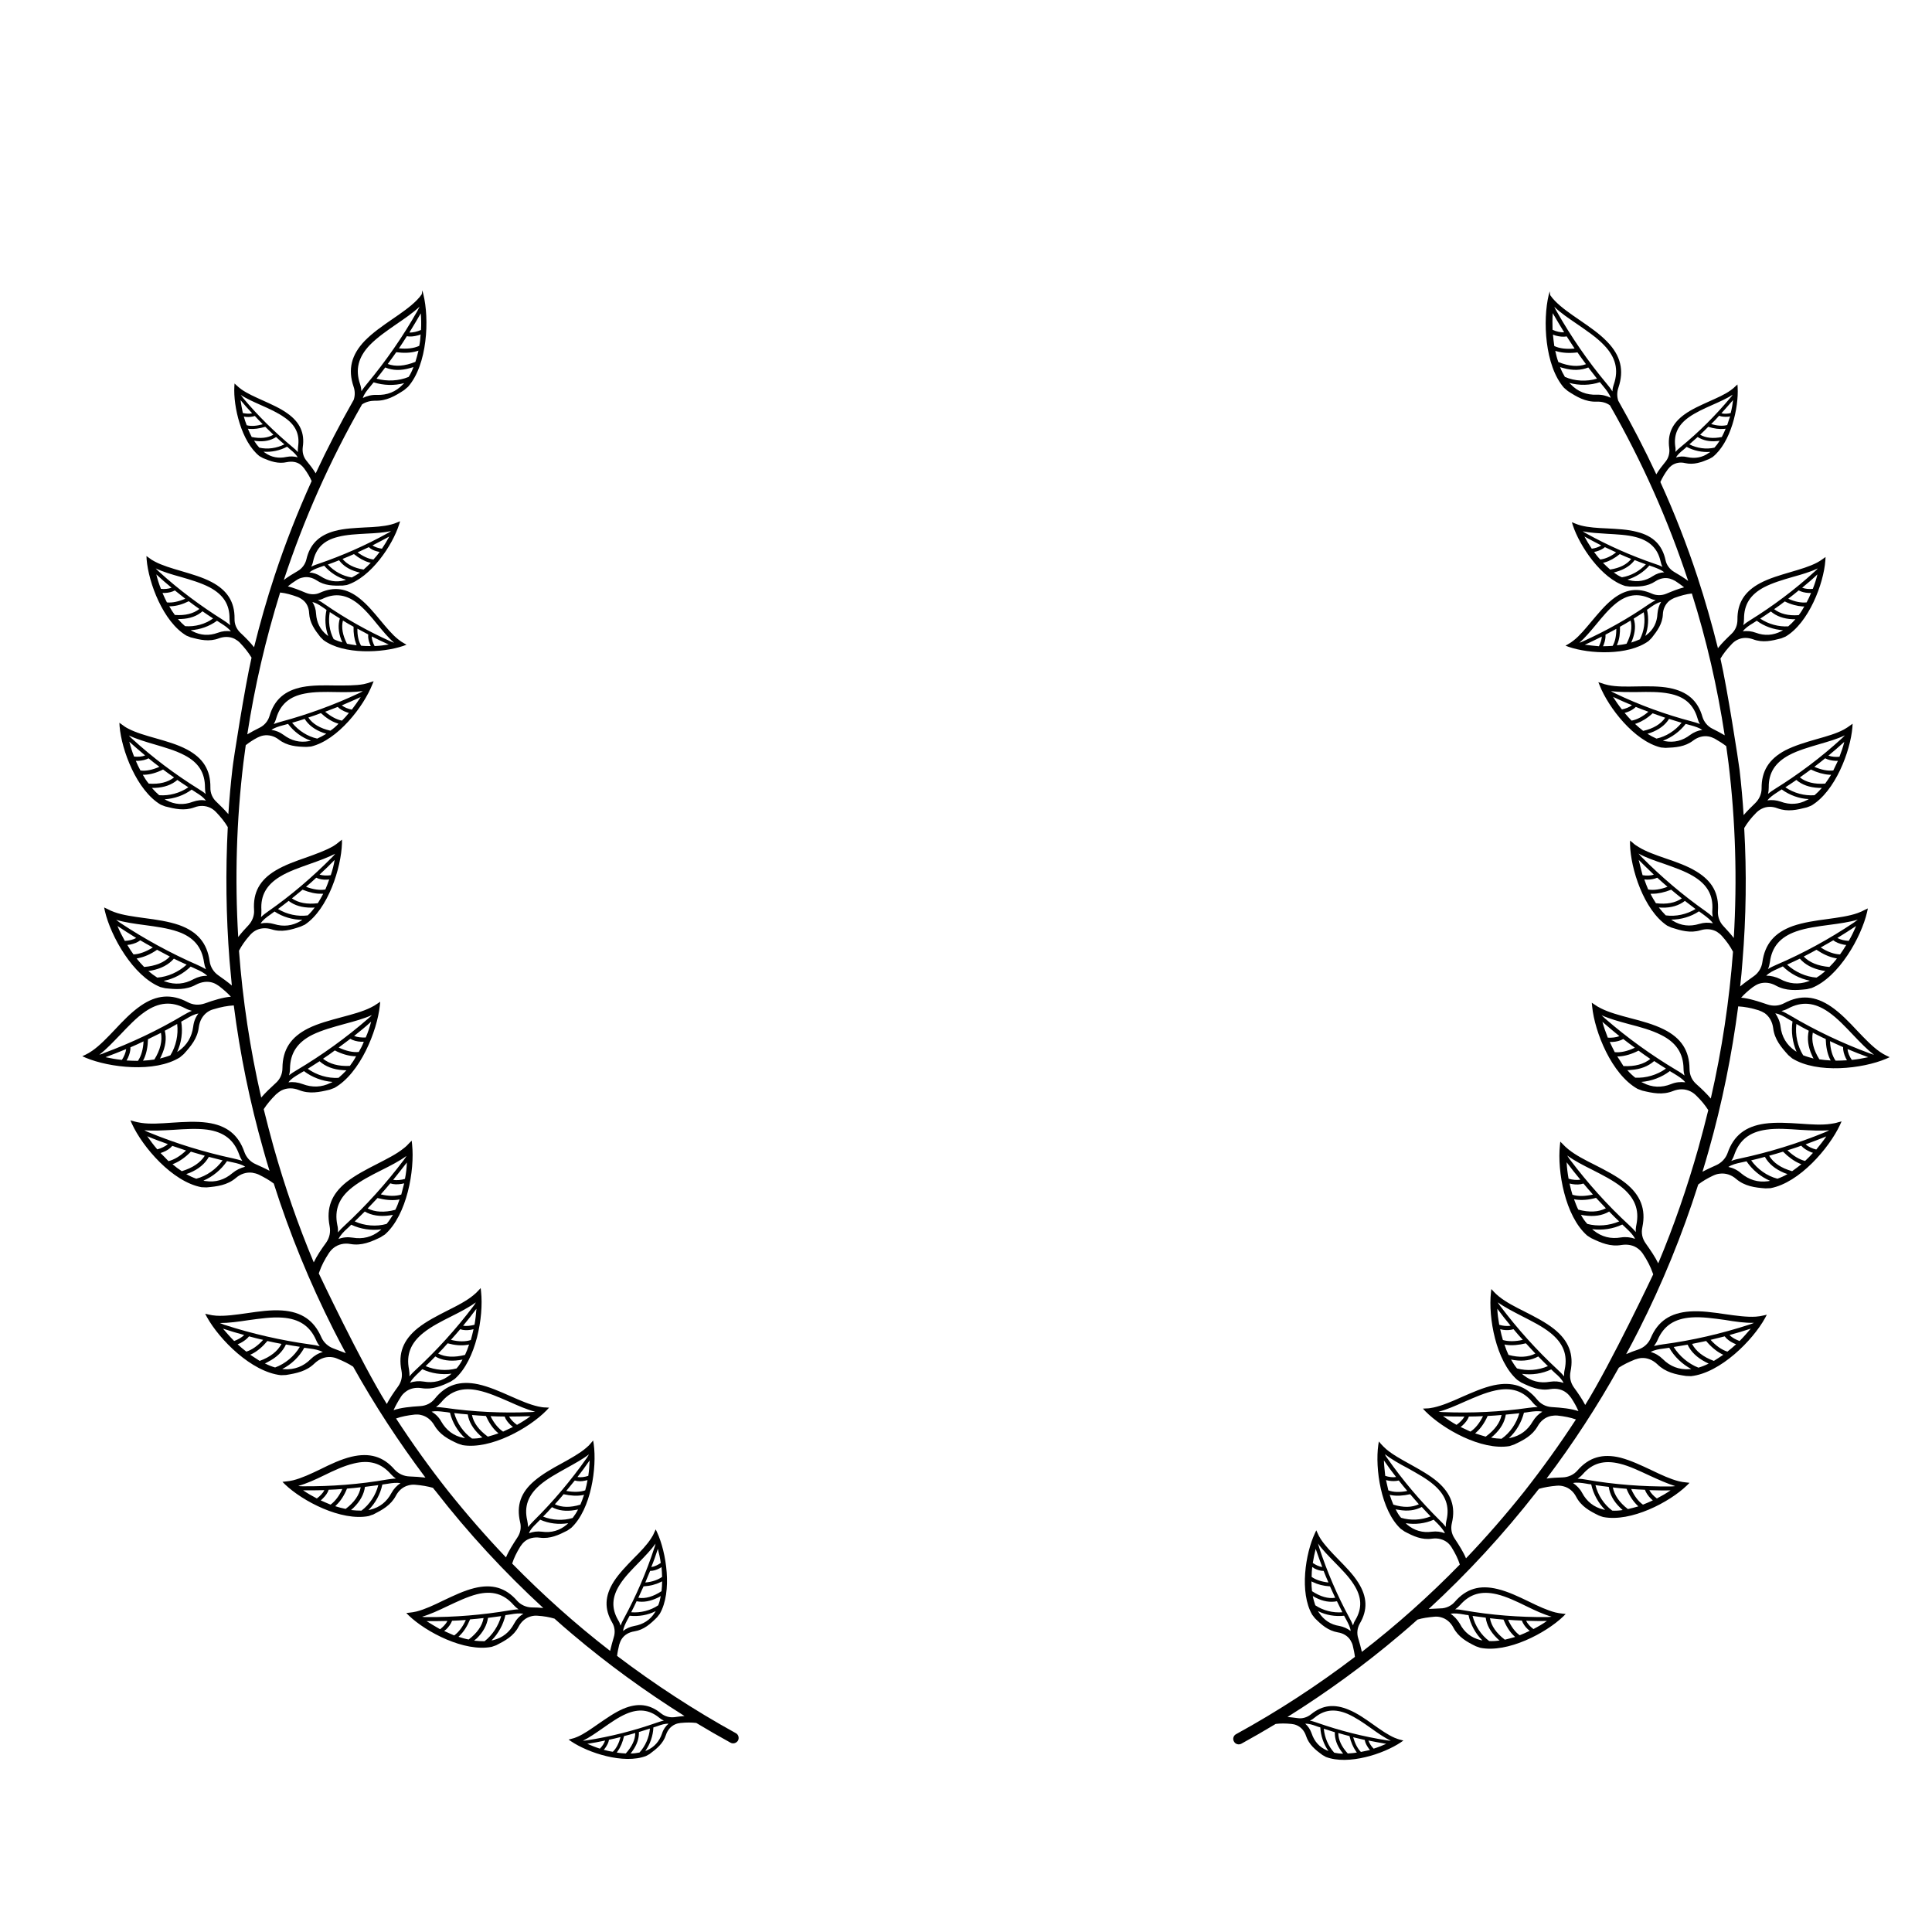
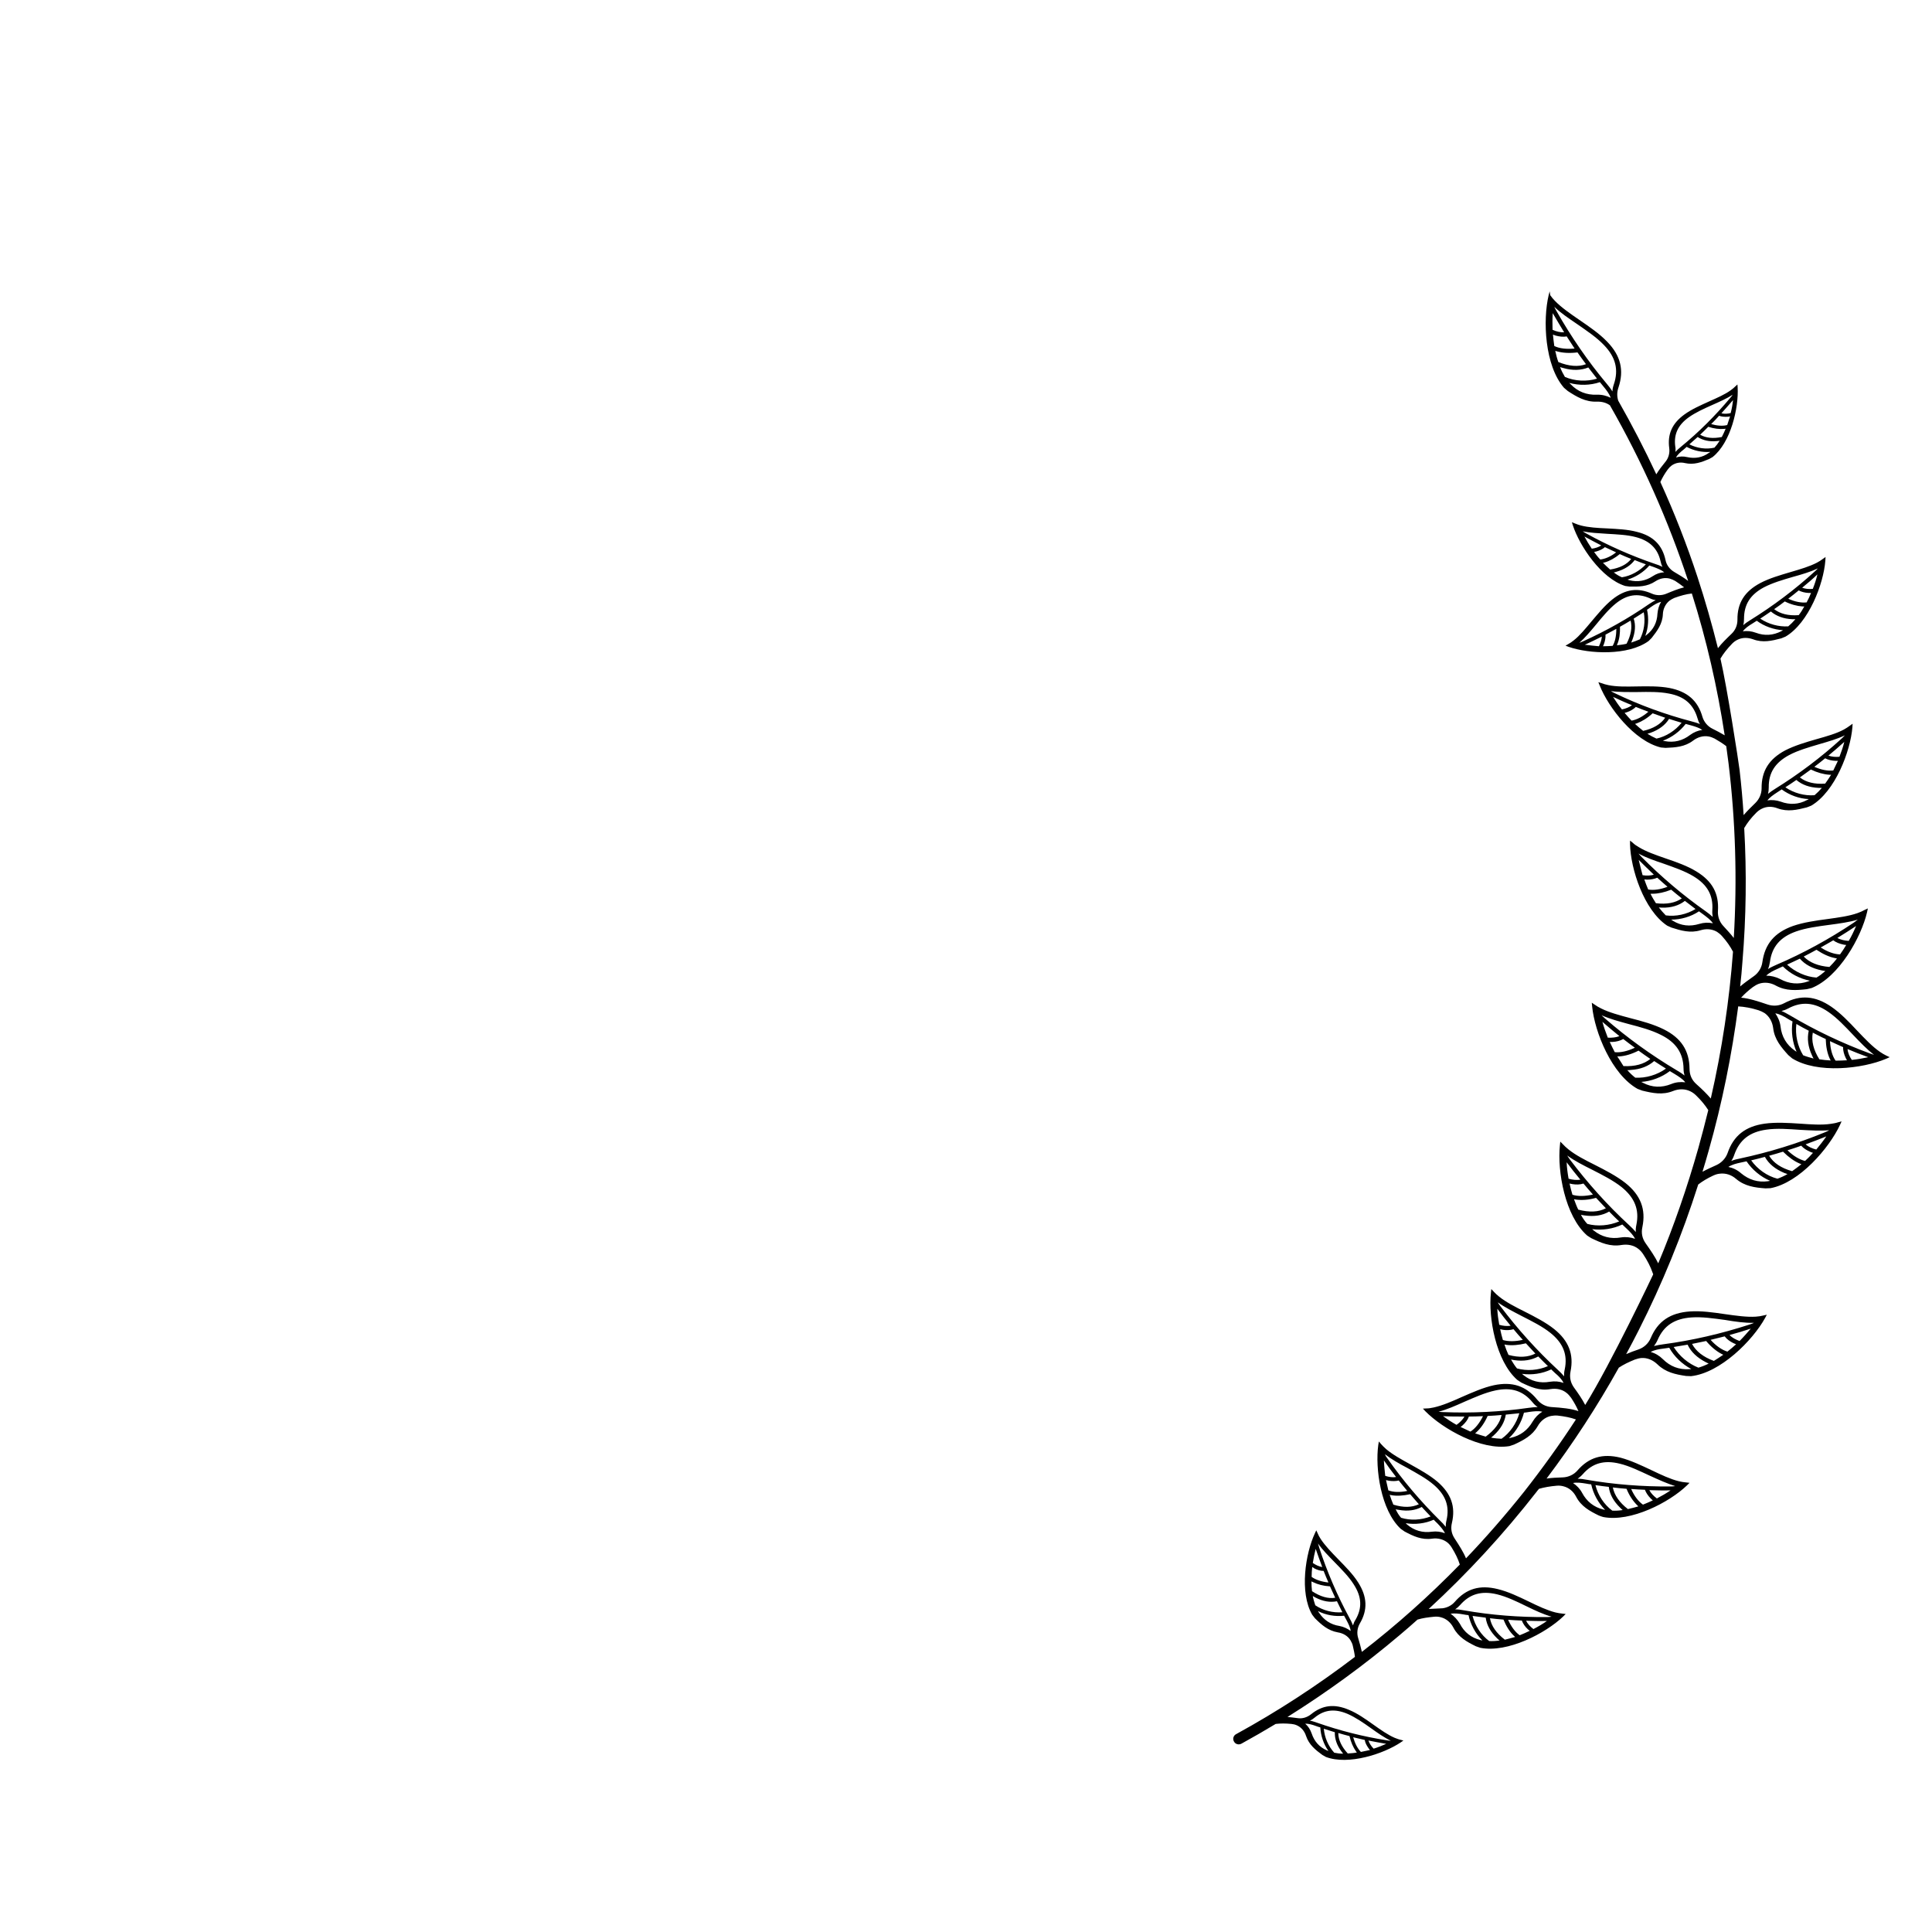
<svg xmlns="http://www.w3.org/2000/svg" version="1.1" id="Layer_1" x="0px" y="0px" width="1000px" height="1000px" viewBox="0 0 1000 1000" style="enable-background:new 0 0 1000 1000;" xml:space="preserve">
  <g>
    <path d="M802.1,150.8l-0.5,1.9c-3.1,12.9-2.1,36.5,7.9,48c0.7,0.6,1.3,1.1,2,1.7c4.6,3,9.1,5.7,15,5.5c2.5-0.1,4.9,0.5,6.8,1.9   c16.7,29.2,30.2,59.6,40.5,90.9c-2.1-1.6-4.7-3.2-7.3-4.7c-2.2-1.3-3.9-3.5-4.4-6c-1.7-7.9-6.4-12.6-14.8-14.7   c-4.8-1.3-10.2-1.5-15.5-1.8c-4.9-0.2-9.6-0.5-13.5-1.5c-1.2-0.3-2.2-0.7-3.2-1.1l-1.5-0.6l0.5,1.6c3.5,10.7,14.7,27.5,27.1,31.4   c0.7,0.1,1.5,0.2,2.2,0.3c4.7,0.1,9.2,0.1,13.4-2.7c2.3-1.5,4.9-2.1,7.5-1.4c1,0.3,1.9,0.7,2.8,1.2c1.7,1.1,3.2,2.2,4.6,3.3   c-2.9,0.7-6.1,2-9.2,3.3c-2.4,1-5.1,1-7.4,0c-7.4-3.3-13.9-2.4-20.6,3c-3.9,3.1-7.3,7.3-10.7,11.3c-3.2,3.8-6.1,7.4-9.3,9.9   c-1,0.8-1.9,1.4-2.8,1.9l-1.4,0.8l1.6,0.6c10.7,3.7,30.8,4.7,41.4-3c0.5-0.5,1-1,1.6-1.6c2.9-3.7,5.6-7.3,5.8-12.3   c0.1-2.7,1.3-5.2,3.3-6.9c0.8-0.6,1.7-1.1,2.6-1.5c3.3-1.2,6.2-2,9-2.3l0.1,0c7.6,24,13.2,48.5,17,73.4c-2-1.2-4.1-2.3-6.3-3.4   c-2.5-1.2-4.4-3.5-5.2-6.1c-2.4-8.5-7.9-13.2-17.1-15c-5.3-1-11.2-0.9-16.9-0.8c-5.4,0.1-10.5,0.2-14.8-0.7c-1.3-0.3-2.5-0.6-3.5-1   l-1.6-0.5l0.7,1.7c4.5,11.4,17.9,28.8,31.7,32.1c0.8,0.1,1.6,0.1,2.4,0.2c5.1-0.2,10-0.5,14.3-3.8c2.4-1.8,5.2-2.6,8-2.1   c1.1,0.2,2.1,0.6,3.1,1.1c2.3,1.3,4.3,2.6,6,3.9c0.4,3,0.8,6,1.2,9c3.6,29.8,4.5,60,2.7,90.3c-1.6-2.1-3.5-4.1-5.4-6.2   c-2-2.1-3-5-2.8-7.8c0.6-9-2.9-15.4-11.1-20.4c-4.7-2.9-10.4-4.9-16-6.8c-5.2-1.8-10.1-3.5-14-5.9c-1.2-0.7-2.2-1.4-3-2.2l-1.4-1.1   l0,1.9c0.3,12.6,7.1,34,19.2,42.1c0.7,0.3,1.5,0.7,2.2,1c5,1.6,9.8,3,15.1,1.4c2.9-0.9,5.9-0.7,8.5,0.8c0.9,0.6,1.8,1.3,2.6,2.2   c2.5,2.8,4.3,5.4,5.7,8.1c-1.9,25.3-5.7,50.7-11.5,76c-2.1-2.5-4.7-5-7.4-7.4c-2.4-2.1-3.6-4.8-3.6-8c-0.1-9.4-4.3-15.9-13.3-20.4   c-5.2-2.6-11.4-4.3-17.3-5.8c-5.6-1.5-10.9-2.9-15.1-5c-1.3-0.6-2.4-1.3-3.4-2l-1.5-1l0.2,2c1.3,13.2,10.1,35.1,23.5,42.6   c0.8,0.3,1.6,0.6,2.4,0.9c5.4,1.3,10.5,2.4,16,0.2c3-1.2,6.2-1.2,9,0.2c1,0.5,2,1.2,2.9,2.1c2.7,2.6,4.7,5.1,6.3,7.6   c-1.6,6.5-3.3,13-5.1,19.5c-5.8,20.5-12.7,40.5-20.8,59.8c-1.6-3.3-4-6.8-6.4-10.2c-1.9-2.6-2.5-5.5-1.8-8.6   c1.9-9.2-0.9-16.5-8.8-22.8c-4.6-3.6-10.2-6.5-15.7-9.3c-5.2-2.6-10.1-5.1-13.8-8.1c-1.1-0.9-2.1-1.8-2.9-2.7l-1.3-1.3l-0.2,2   c-1.4,13.2,2.6,36.5,14.1,46.6c0.7,0.5,1.4,0.9,2.2,1.4c5,2.4,9.8,4.5,15.6,3.5c3.2-0.5,6.3,0.1,8.7,2c0.9,0.7,1.7,1.6,2.4,2.6   c2.3,3.5,3.9,6.6,5,9.8l0.3,0.8c0,0-21.8,46.1-35.2,67.6c-1.5-2.9-3.6-6-5.8-9c-1.8-2.5-2.4-5.3-1.8-8.3c1.8-8.9-0.9-15.9-8.5-22   c-4.4-3.5-9.9-6.3-15.2-9c-5-2.5-9.7-4.9-13.3-7.8c-1.1-0.9-2-1.7-2.8-2.6l-1.2-1.3l-0.2,1.9c-1.4,12.7,2.5,35.3,13.6,45.1   c0.7,0.5,1.4,0.9,2.1,1.4c4.8,2.3,9.5,4.4,15.1,3.4c3.1-0.5,6.1,0.1,8.4,2c0.9,0.7,1.6,1.6,2.3,2.5c1.6,2.4,2.8,4.6,3.8,6.9   c-3.7-1.3-8.8-1.8-13.8-2.1c-3.1-0.2-5.6-1.5-7.6-3.9c-5.8-7.1-12.9-9.4-22.4-7.4c-5.5,1.2-11.1,3.7-16.6,6.1   c-5.1,2.3-10,4.4-14.5,5.4c-1.4,0.3-2.6,0.5-3.8,0.5l-1.8,0.1l1.3,1.4c9,9.1,28.9,20.4,43.5,18c0.8-0.3,1.6-0.5,2.4-0.8   c4.9-2.3,9.4-4.6,12.2-9.5c1.5-2.7,3.9-4.7,6.9-5.3c1.1-0.2,2.2-0.3,3.4-0.2c3.6,0.4,6.7,1,9.5,2c-8.4,12.9-17.4,25.4-26.9,37.5   c-9.5,11.9-19.5,23.4-30,34.4c-1.3-3.2-3.6-6.8-5.9-10.3c-1.6-2.4-2.1-5.1-1.4-8c2-8.5-0.4-15.2-7.4-21.3   c-4.1-3.5-9.2-6.3-14.2-9.1c-4.7-2.6-9.1-5-12.5-7.9c-1-0.9-1.8-1.7-2.6-2.6l-1.1-1.3l-0.3,1.8c-1.7,12.1,1.3,33.8,11.6,43.4   c0.7,0.5,1.3,0.9,2,1.4c4.5,2.4,8.9,4.5,14.3,3.7c2.9-0.4,5.8,0.3,8,2.1c0.8,0.7,1.5,1.5,2.1,2.5c1.9,3.1,3.3,5.9,4.2,8.8   c-15.8,16.2-32.7,31.3-50.7,45.2c-0.5-2.3-1.2-4.7-1.9-7.1c-0.8-2.5-0.5-5.2,0.8-7.5c4.2-7.1,3.9-13.9-0.8-21.3   c-2.7-4.3-6.6-8.2-10.3-12c-3.5-3.6-6.8-7-9.1-10.5c-0.7-1.1-1.2-2-1.6-3l-0.7-1.5l-0.7,1.5c-4.9,10.4-8.1,30.7-1.4,42.2   c0.5,0.6,0.9,1.2,1.4,1.8c3.4,3.4,6.8,6.4,11.8,7.3c2.7,0.4,5.2,1.8,6.6,4.1c0.5,0.9,1,1.8,1.2,2.8c0.5,2.1,0.9,4,1.1,5.8   c-19.3,14.7-39.8,28.1-61.5,40c-1.4,0.7-1.9,2.5-1.1,3.8l0,0l0,0c0.7,1.4,2.5,1.9,3.9,1.1c6-3.3,11.9-6.7,17.7-10.2   c2.5-0.3,5.1-0.3,8.1,0c1,0.1,1.9,0.3,2.8,0.7c2.3,1,4,3,4.8,5.5c1.5,4.5,4.8,7.2,8.5,9.9c0.6,0.3,1.2,0.7,1.8,1   c11.6,4.4,29.9-1.6,38.8-7.6l1.3-0.9l-1.5-0.4c-1-0.2-1.9-0.6-3-1c-3.5-1.5-7.2-4.1-11-6.8c-4.1-2.9-8.3-5.9-12.7-7.7   c-7.5-3.2-13.7-2.5-19.6,2.3c-2,1.6-4.5,2.4-7,2c-1.8-0.2-3.5-0.5-5.2-0.6c20.4-12.8,39.8-26.9,58.1-42.4c3.1-2.6,6.2-5.3,9.2-8   c2.6-0.8,5.5-1.2,8.8-1.5c1.1-0.1,2.3,0,3.3,0.3c2.8,0.7,5.1,2.7,6.5,5.4c2.6,4.9,6.9,7.3,11.6,9.6c0.8,0.3,1.5,0.5,2.3,0.8   c14.2,2.8,33.9-7.6,42.9-16.2l1.3-1.3l-1.7-0.2c-1.1-0.1-2.3-0.3-3.6-0.6c-4.3-1.1-9-3.3-13.9-5.7c-5.2-2.5-10.6-5.1-16-6.4   c-9.3-2.3-16.3-0.2-22.2,6.6c-1.8,2.1-4.6,3.4-7.4,3.4c-2,0.1-4.1,0.2-6.1,0.3c20.1-18.5,38.7-38.7,55.8-60.6   c0.4-0.5,0.8-1.1,1.3-1.6c2.8-0.8,5.7-1.3,9.2-1.6c1.1-0.1,2.3,0,3.4,0.3c2.9,0.7,5.2,2.7,6.6,5.4c2.6,5,7,7.4,11.7,9.7   c0.8,0.3,1.5,0.6,2.3,0.8c14.3,2.8,34.3-7.6,43.4-16.4l1.3-1.3l-1.8-0.2c-1.2-0.1-2.4-0.3-3.7-0.6c-4.4-1.1-9.1-3.3-14.1-5.7   c-5.3-2.5-10.8-5.1-16.1-6.5c-9.3-2.3-16.4-0.2-22.3,6.6c-1.9,2.2-4.7,3.5-7.7,3.6c-2.8,0.1-5.7,0.2-8.3,0.6   c13.8-18.3,26.3-37.5,37.4-57.4c2.4-1.6,5.1-2.9,8.3-4.2c1.1-0.4,2.3-0.7,3.4-0.8c3.1-0.2,6,1.1,8.3,3.3c4.2,4.1,9.3,5.2,14.8,6   c0.9,0,1.7,0.1,2.6,0.1c15.2-1.7,31.9-18.5,38.3-30.1l0.9-1.7l-1.8,0.4c-1.2,0.3-2.4,0.5-3.9,0.6c-4.7,0.3-10.2-0.5-15.9-1.3   c-6.1-0.9-12.4-1.8-18.2-1.4c-10.1,0.7-16.6,5-20.3,13.8c-1.2,2.8-3.5,4.9-6.4,5.9c-2.1,0.7-4.3,1.5-6.3,2.4   c2.2-4.1,4.4-8.2,6.5-12.4c12.2-24.1,22.5-49.3,30.8-75.4c2.2-1.7,4.7-3.2,7.7-4.6c1.1-0.5,2.2-0.9,3.4-1c3.1-0.4,6.1,0.6,8.5,2.7   c4.5,3.8,9.7,4.5,15.2,4.9c0.9,0,1.7-0.1,2.6-0.1c15-2.8,30.4-20.8,36-32.8l0.8-1.8l-1.8,0.5c-1.2,0.4-2.4,0.6-3.8,0.8   c-4.7,0.7-10.2,0.3-15.9-0.1c-6.1-0.4-12.5-0.8-18.3,0c-10,1.4-16.1,6.2-19.2,15.2c-1,2.8-3.2,5.1-5.9,6.3   c-2.4,1.1-4.9,2.2-7.1,3.4c1.1-3.6,2.2-7.3,3.2-10.9c7-24.7,12-49.6,15.3-74.7c3.3,0.2,6.7,0.8,10.5,2c1.2,0.4,2.2,0.9,3.2,1.5   c2.5,1.8,4,4.6,4.4,7.8c0.7,5.8,4.1,9.8,7.8,13.9c0.7,0.6,1.3,1.1,2,1.7c13,8.1,36.5,5.4,48.7,0.2l1.8-0.8l-1.7-0.8   c-1.1-0.5-2.2-1.2-3.4-2c-3.9-2.7-7.7-6.7-11.7-10.9c-4.2-4.5-8.6-9.1-13.4-12.4c-8.3-5.7-16-6.3-24.3-1.9   c-2.8,1.5-5.8,1.7-8.8,0.7c-4.7-1.6-9.6-3.2-13.6-3.5c1.7-1.9,3.7-3.7,6.1-5.5c1-0.7,2-1.3,3.1-1.7c2.9-1,6.1-0.6,8.9,1   c5.2,2.8,10.4,2.4,15.9,1.8c0.8-0.2,1.7-0.4,2.5-0.6c14.2-5.7,25.7-26.4,28.7-39.3l0.4-1.9l-1.7,0.8c-1.1,0.6-2.2,1.1-3.6,1.6   c-4.5,1.6-9.9,2.3-15.6,3.1c-6.1,0.8-12.4,1.7-17.9,3.6c-9.5,3.4-14.5,9.3-15.8,18.7c-0.4,3-2.1,5.7-4.6,7.4   c-2.4,1.7-4.8,3.4-6.9,5.2c0.5-4.3,0.9-8.7,1.2-13c1.9-22.9,2.2-45.9,0.9-69c1.6-2.7,3.5-5.2,6.2-7.9c0.8-0.8,1.7-1.5,2.7-2   c2.6-1.4,5.6-1.4,8.4-0.3c5.2,1.9,10,0.8,15.1-0.5c0.8-0.3,1.5-0.6,2.3-0.9c12.4-7.3,20.3-28.2,21.3-40.6l0.1-1.8l-1.4,1   c-0.9,0.7-1.9,1.3-3.1,2c-3.9,2.1-8.9,3.5-14.2,5c-5.6,1.6-11.3,3.3-16.2,5.8c-8.4,4.5-12.3,10.7-12.2,19.7c0,2.8-1.2,5.5-3.2,7.5   c-2.2,2.1-4.3,4.2-6.1,6.3c-0.5-7.8-1.2-15.6-2.1-23.4c-0.5-4.2-6.5-43-9.9-57.6c1.5-2.6,3.5-5.1,6.1-7.8c0.8-0.8,1.6-1.4,2.6-1.9   c2.5-1.3,5.4-1.3,8.2-0.3c5,1.9,9.7,0.8,14.6-0.5c0.7-0.3,1.5-0.6,2.2-0.9c12-7.1,19.7-27.3,20.6-39.4l0.1-1.8l-1.4,1   c-0.9,0.7-1.9,1.3-3,1.9c-3.8,2-8.6,3.4-13.7,4.9c-5.4,1.6-11,3.2-15.7,5.7c-8.1,4.3-11.9,10.3-11.8,18.9c0,2.9-1,5.4-3.1,7.4   c-2.5,2.4-5.1,4.9-7,7.4c-3.1-12.4-6.6-24.7-10.6-36.9c-5.5-16.7-11.9-33.1-19.2-49.1c1-2.2,2.2-4.3,3.9-6.6c0.6-0.8,1.2-1.4,2-2   c2-1.4,4.5-1.8,6.9-1.2c4.5,1,8.4-0.4,12.4-2.1c0.6-0.3,1.2-0.7,1.8-1c9.5-7.5,13.6-25.6,13-36.1l-0.1-1.5l-1.1,1   c-0.7,0.7-1.4,1.3-2.4,2c-3,2.2-7,3.9-11.2,5.8c-4.4,2-9,4-12.7,6.7c-6.4,4.6-8.9,10.2-7.9,17.5c0.3,2.4-0.3,4.9-1.8,6.8   c-1.8,2.2-3.6,4.5-4.9,6.7c-6-12.9-12.6-25.6-19.7-38.1c-0.7-2.2-0.7-4.5,0.1-6.8c3-8.9,1.2-16.5-5.8-23.7   c-4-4.2-9.3-7.8-14.4-11.3c-4.8-3.3-9.3-6.4-12.6-9.8c-1-1-1.8-2-2.5-3L802.1,150.8z M895.8,213.8c-1.6,0.4-3.4,0.5-4.8,0.1   c2-2.2,4-4.5,6-6.8C896.8,209.2,896.4,211.5,895.8,213.8z M894,220c-2.3,0.6-5.2,0.4-8.3-0.5c1.4-1.4,2.8-2.8,4.1-4.3   c1.3,0.5,2.9,0.6,4.5,0.5c0.4,0,0.8-0.1,1.2-0.2C894.9,217.1,894.5,218.6,894,220z M891.2,226.2c-4.6,0.9-8.3,0.5-11.2-1.2   c1.4-1.3,2.8-2.7,4.2-4.1c3,1,5.8,1.3,8.2,1.1c0.3,0,0.5-0.1,0.8-0.1C892.6,223.4,891.9,224.8,891.2,226.2z M874.4,230   c1.4-1.3,2.9-2.5,4.3-3.8c2.7,1.7,6,2.5,10,2.1c0.5,0,0.9-0.1,1.4-0.2c-0.8,1.3-1.7,2.5-2.7,3.6C883.1,232.7,878.4,232,874.4,230z    M867.5,236.8c0.8-1.5,2.3-2.8,3.8-4c0.6-0.5,1.2-1,1.7-1.5c3.7,2,8.1,2.9,12.2,2.6c-0.2,0.2-0.4,0.4-0.7,0.5   c-3.3,2.4-7.1,3.1-11.2,2.2C871.3,236.1,869.3,236.2,867.5,236.8z M874.1,216c3.5-2.5,7.9-4.5,12.2-6.4c3.8-1.7,7.5-3.3,10.5-5.3   c-0.3,0.5-0.7,1.1-1.2,1.6c-7.7,9.2-16.3,17.8-25.6,25.4c-1,0.8-2,1.7-2.8,2.6c0.1-0.9,0.1-1.9-0.1-2.9   C866.3,224.8,868.5,220,874.1,216z M938.3,304.8c-1.9,0.2-3.9,0-5.5-0.6c2.7-2.2,5.4-4.5,7.9-6.9   C940.1,299.8,939.3,302.3,938.3,304.8z M935.1,311.8c-2.7,0.3-6-0.3-9.5-1.9c1.8-1.4,3.6-2.8,5.4-4.3c1.5,0.8,3.3,1.2,5,1.3   c0.5,0,0.9,0,1.4,0C936.7,308.6,936,310.2,935.1,311.8z M931,318.4c-5.4,0.4-9.6-0.7-12.7-3.1c1.9-1.3,3.7-2.6,5.5-4   c3.2,1.6,6.4,2.4,9.2,2.6c0.3,0,0.6,0,0.9,0C933.1,315.4,932.1,317,931,318.4z M911.1,320.2c1.9-1.2,3.7-2.5,5.5-3.7   c2.8,2.4,6.6,3.8,11.1,4c0.5,0,1.1,0,1.6,0c-1.2,1.4-2.4,2.6-3.7,3.7C920.7,324.5,915.4,323.1,911.1,320.2z M902.1,326.8   c1.1-1.6,3-2.9,5-4.1c0.7-0.5,1.5-0.9,2.2-1.4c3.9,2.9,8.8,4.6,13.6,4.9c-0.3,0.2-0.6,0.3-0.9,0.5c-4.2,2.2-8.7,2.5-13.2,0.8   C906.6,326.7,904.3,326.4,902.1,326.8z M913,304c4.4-2.3,9.8-3.9,15-5.4c4.7-1.3,9.1-2.6,12.9-4.4c-0.5,0.6-1,1.1-1.6,1.6   c-10.3,9.4-21.5,17.8-33.4,25.2c-1.3,0.8-2.5,1.6-3.6,2.6c0.3-1.1,0.4-2.2,0.4-3.3C902.7,312.9,905.9,307.8,913,304z M952.1,391.7   c-1.9,0.2-4.1,0-5.7-0.6c2.8-2.3,5.5-4.7,8.2-7.1C954,386.5,953.1,389.1,952.1,391.7z M948.9,398.8c-2.8,0.3-6.2-0.3-9.8-1.9   c1.9-1.4,3.7-2.9,5.6-4.4c1.5,0.8,3.4,1.2,5.2,1.3c0.5,0,1,0,1.4,0C950.5,395.5,949.7,397.2,948.9,398.8z M944.7,405.6   c-5.5,0.4-9.9-0.7-13.1-3.2c1.9-1.4,3.8-2.7,5.7-4.1c3.3,1.6,6.6,2.5,9.5,2.7c0.3,0,0.7,0,1,0C946.8,402.6,945.7,404.2,944.7,405.6   z M924.1,407.5c1.9-1.2,3.8-2.5,5.7-3.8c2.9,2.5,6.8,3.9,11.5,4.1c0.6,0,1.1,0,1.7,0c-1.2,1.4-2.5,2.7-3.8,3.8   C934,412,928.5,410.5,924.1,407.5z M914.8,414.3c1.2-1.6,3.1-2.9,5.1-4.2c0.8-0.5,1.5-1,2.3-1.5c4.1,3,9.1,4.8,14,5   c-0.3,0.2-0.6,0.4-0.9,0.5c-4.3,2.3-8.9,2.6-13.7,0.8C919.5,414.2,917.1,413.9,914.8,414.3z M926.1,390.8c4.5-2.4,10.1-4,15.5-5.6   c4.8-1.4,9.4-2.7,13.3-4.6c-0.5,0.6-1.1,1.1-1.7,1.7c-10.6,9.7-22.2,18.4-34.4,26c-1.3,0.8-2.6,1.7-3.7,2.6   c0.3-1.1,0.4-2.3,0.4-3.4C915.4,400,918.8,394.7,926.1,390.8z M956.9,487c-2-0.1-4.3-0.6-5.9-1.5c3.3-2,6.5-4.1,9.7-6.2   C959.6,481.9,958.4,484.5,956.9,487z M952.4,494c-3-0.1-6.5-1.3-10-3.6c2.2-1.2,4.4-2.5,6.5-3.7c1.4,1.1,3.3,1.8,5.2,2.2   c0.5,0.1,1,0.2,1.5,0.2C954.6,490.8,953.5,492.5,952.4,494z M946.9,500.5c-5.9-0.5-10.3-2.3-13.3-5.4c2.2-1.1,4.4-2.3,6.6-3.5   c3.3,2.2,6.5,3.7,9.6,4.3c0.3,0.1,0.7,0.1,1,0.2C949.6,497.7,948.2,499.2,946.9,500.5z M925,499.3c2.2-1,4.4-2.1,6.6-3.1   c2.7,3.1,6.5,5.1,11.4,6.1c0.6,0.1,1.2,0.2,1.8,0.3c-1.5,1.3-3,2.5-4.6,3.4C934.7,505.6,929.2,503.1,925,499.3z M914.2,505   c1.5-1.5,3.7-2.6,6-3.6c0.9-0.4,1.7-0.8,2.6-1.2c3.8,3.8,8.8,6.4,14,7.4c-0.3,0.1-0.7,0.3-1,0.4c-4.9,1.7-9.8,1.3-14.5-1.3   C919.1,505.6,916.6,505,914.2,505z M929.7,482.1c5.1-1.8,11.2-2.6,17.2-3.4c5.3-0.7,10.3-1.4,14.7-2.7c-0.6,0.5-1.3,1-2,1.5   c-12.7,8.5-26.2,15.9-40.2,21.9c-1.5,0.7-3,1.3-4.3,2.2c0.5-1.1,0.8-2.3,1-3.6C917.1,490.1,921.4,485,929.7,482.1z M967.7,545.2   c-14.3-5.3-28.2-11.9-41.3-19.7c-1.4-0.8-2.8-1.6-4.3-2.2c1.2-0.3,2.3-0.7,3.4-1.3c7.1-3.8,13.7-3.2,20.9,1.8   c4.5,3.1,8.7,7.6,12.8,11.9c3.7,3.9,7.2,7.5,10.8,10.3C969.3,545.7,968.5,545.5,967.7,545.2z M956.3,543c3.5,1.5,7.1,2.9,10.7,4.2   c-2.7,0.6-5.6,1.1-8.5,1.4C957.3,546.9,956.4,544.8,956.3,543z M947.2,538.9c2.3,1.1,4.6,2.1,6.8,3.1c-0.1,1.8,0.5,3.8,1.3,5.5   c0.2,0.5,0.5,0.9,0.7,1.3c-2,0.1-3.9,0.2-5.9,0.2C948.4,546.6,947.4,543.1,947.2,538.9z M938.3,534.5c2.2,1.1,4.4,2.3,6.7,3.3   c0.1,3.9,0.8,7.4,2.1,10.2c0.1,0.3,0.3,0.6,0.5,0.9c-2-0.1-4-0.3-5.9-0.6C938.6,543.4,937.5,538.7,938.3,534.5z M933.3,546.2   c-2.9-4.7-4.2-10.6-3.5-16.2c2.1,1.2,4.2,2.4,6.4,3.5c-0.9,4-0.4,8.3,1.7,12.8c0.2,0.5,0.5,1.1,0.8,1.6   C936.9,547.4,935,546.9,933.3,546.2z M918.9,524.5c2.1,0.3,4.3,1.5,6.4,2.8c0.8,0.5,1.7,1,2.5,1.4c-0.8,5.3,0,10.9,2.1,15.7   c-0.3-0.2-0.6-0.4-0.9-0.6c-4.3-3-6.8-7.2-7.4-12.5C921.3,528.8,920.3,526.5,918.9,524.5z M946.8,585c-0.7,0.4-1.5,0.8-2.3,1.1   c-14.1,5.8-28.8,10.3-43.7,13.5c-1.6,0.3-3.2,0.7-4.7,1.3c0.7-1,1.2-2.1,1.6-3.3c2.7-7.6,7.9-11.7,16.6-12.9   c5.4-0.8,11.5-0.3,17.5,0.1C937.2,585.1,942.2,585.4,946.8,585z M940.1,595c-2-0.5-4.1-1.4-5.5-2.7c3.6-1.3,7.2-2.7,10.7-4.1   C943.8,590.4,942,592.7,940.1,595z M934.3,600.9c-2.9-0.7-6.1-2.6-9.1-5.5c2.4-0.8,4.8-1.5,7.1-2.4c1.2,1.4,2.9,2.4,4.7,3.2   c0.5,0.2,0.9,0.4,1.4,0.5C937.1,598.2,935.7,599.6,934.3,600.9z M927.6,606.2c-5.7-1.6-9.7-4.3-11.9-8c2.4-0.7,4.8-1.3,7.2-2.1   c2.8,2.8,5.7,4.9,8.5,6.1c0.3,0.1,0.6,0.3,1,0.4C930.7,603.9,929.2,605.1,927.6,606.2z M906.4,600.6c2.4-0.6,4.7-1.1,7.1-1.8   c2,3.6,5.3,6.3,10,8.3c0.5,0.2,1.1,0.4,1.7,0.6c-1.7,1-3.5,1.8-5.2,2.4C914.6,608.7,909.7,605.2,906.4,600.6z M894.6,604   c1.8-1.2,4.2-1.8,6.6-2.3c0.9-0.2,1.9-0.4,2.8-0.6c3,4.4,7.3,8,12.2,10.1c-0.4,0.1-0.7,0.1-1.1,0.2c-5.2,0.7-9.8-0.7-13.9-4.1   C899.3,605.6,897,604.5,894.6,604z M907.8,684.7c-0.7,0.4-1.5,0.6-2.3,0.9c-14.5,4.7-29.5,8.2-44.6,10.2c-1.6,0.2-3.2,0.5-4.8,0.9   c0.7-1,1.4-2,1.9-3.2c3.2-7.4,8.8-11,17.5-11.6c5.4-0.4,11.5,0.5,17.4,1.3C898.2,684.1,903.2,684.8,907.8,684.7z M900.4,694.1   c-1.9-0.7-3.9-1.7-5.2-3.1c3.7-1,7.4-2.1,11-3.3C904.4,689.8,902.5,692,900.4,694.1z M894.1,699.6c-2.9-0.9-5.9-3-8.7-6.1   c2.4-0.6,4.9-1.2,7.3-1.8c1.1,1.5,2.7,2.6,4.5,3.5c0.5,0.2,0.9,0.4,1.4,0.6C897.1,697.1,895.7,698.4,894.1,699.6z M887.1,704.4   c-5.5-2-9.3-5-11.3-8.8c2.4-0.5,4.9-1,7.3-1.5c2.5,3,5.3,5.3,8,6.7c0.3,0.2,0.6,0.3,0.9,0.4C890.4,702.3,888.7,703.4,887.1,704.4z    M866.3,697.2c2.4-0.4,4.8-0.8,7.2-1.2c1.7,3.7,4.9,6.7,9.3,9c0.5,0.3,1.1,0.5,1.6,0.8c-1.8,0.9-3.6,1.6-5.3,2.1   C874,705.9,869.3,702,866.3,697.2z M854.4,699.8c1.8-1.1,4.3-1.5,6.8-1.8c0.9-0.1,1.9-0.3,2.8-0.4c2.6,4.6,6.7,8.5,11.4,11   c-0.4,0-0.7,0.1-1.1,0.1c-5.2,0.3-9.8-1.4-13.6-5.2C858.9,701.7,856.7,700.4,854.4,699.8z M867.1,769.2c-0.8,0.1-1.6,0.2-2.4,0.2   c-14.5,0.1-29.2-1-43.5-3.5c-1.5-0.3-3.1-0.5-4.6-0.5c0.9-0.7,1.8-1.4,2.6-2.3c5-5.8,11.1-7.5,19.2-5.5c5,1.2,10.3,3.8,15.5,6.2   C858.5,765.9,862.9,767.9,867.1,769.2z M857.6,775.6c-1.6-1.2-3.1-2.7-3.9-4.3c3.7,0.1,7.3,0.2,11,0.1   C862.5,772.9,860.1,774.3,857.6,775.6z M850.4,778.8c-2.3-1.6-4.5-4.4-6.1-8.1c2.4,0.2,4.8,0.3,7.1,0.4c0.6,1.6,1.7,3.2,3,4.5   c0.3,0.3,0.7,0.7,1.1,1C853.8,777.4,852.1,778.1,850.4,778.8z M842.6,781.1c-4.4-3.4-7-7.2-7.8-11.2c2.4,0.3,4.7,0.5,7.1,0.7   c1.4,3.5,3.3,6.3,5.4,8.4c0.2,0.2,0.5,0.5,0.7,0.7C846.2,780.2,844.4,780.7,842.6,781.1z M825.8,768.7c2.3,0.3,4.6,0.7,6.9,0.9   c0.5,3.9,2.5,7.5,5.9,10.8c0.4,0.4,0.8,0.8,1.3,1.2c-1.9,0.3-3.7,0.4-5.4,0.3C830.2,778.7,827.1,773.9,825.8,768.7z M814.2,767.6   c2-0.4,4.3-0.1,6.7,0.3c0.9,0.2,1.8,0.3,2.7,0.4c1.1,5,3.7,9.7,7.2,13.2c-0.3-0.1-0.7-0.1-1-0.2c-4.8-1.2-8.5-4.1-10.9-8.6   C817.8,770.6,816.1,768.9,814.2,767.6z M803.1,836.8c-0.7,0.1-1.6,0.2-2.4,0.2c-14.4,0.1-28.8-1-43-3.5c-1.5-0.3-3.1-0.5-4.5-0.5   c0.9-0.6,1.8-1.4,2.6-2.3c5-5.7,11-7.4,19-5.5c5,1.2,10.2,3.7,15.3,6.2C794.6,833.6,798.9,835.6,803.1,836.8z M793.7,843.2   c-1.6-1.2-3-2.7-3.8-4.3c3.6,0.1,7.2,0.2,10.8,0.1C798.6,840.5,796.2,841.9,793.7,843.2z M786.6,846.4c-2.3-1.6-4.4-4.4-6-8   c2.4,0.2,4.7,0.3,7.1,0.4c0.6,1.6,1.7,3.2,3,4.4c0.3,0.3,0.7,0.6,1.1,0.9C790,845,788.3,845.7,786.6,846.4z M778.9,848.7   c-4.4-3.4-7-7.1-7.7-11.1c2.3,0.3,4.7,0.5,7,0.7c1.4,3.4,3.2,6.3,5.3,8.3c0.2,0.2,0.5,0.4,0.7,0.7   C782.4,847.8,780.6,848.3,778.9,848.7z M762.2,836.4c2.3,0.3,4.5,0.6,6.8,0.9c0.5,3.8,2.5,7.4,5.9,10.7c0.4,0.4,0.8,0.8,1.3,1.1   c-1.9,0.3-3.7,0.4-5.4,0.3C766.6,846.3,763.5,841.5,762.2,836.4z M750.8,835.3c2-0.4,4.3-0.1,6.6,0.3c0.9,0.2,1.8,0.3,2.7,0.4   c1.1,4.9,3.6,9.6,7.2,13.1c-0.3-0.1-0.7-0.1-1-0.2c-4.8-1.2-8.4-4-10.7-8.5C754.3,838.3,752.7,836.5,750.8,835.3z M719.9,901   c-0.7,0-1.3-0.1-2-0.2c-12.2-1.9-24.4-5-36.1-9.1c-1.3-0.4-2.5-0.9-3.8-1.1c0.9-0.4,1.7-0.9,2.5-1.6c5-4.1,10.4-4.7,17-1.9   c4.1,1.8,8.2,4.6,12.1,7.4C713.1,897,716.5,899.4,719.9,901z M711,905.1c-1.2-1.2-2.2-2.7-2.7-4.2c3.1,0.6,6.1,1.2,9.2,1.7   C715.5,903.5,713.3,904.4,711,905.1z M704.4,906.8c-1.7-1.7-3.1-4.4-4-7.6c2,0.5,4,0.9,6,1.4c0.2,1.5,1,2.9,1.9,4.2   c0.2,0.3,0.5,0.7,0.8,1C707.6,906.1,706,906.5,704.4,906.8z M697.6,907.6c-3.2-3.5-4.9-7.1-4.9-10.6c1.9,0.6,3.9,1.1,5.8,1.6   c0.7,3.1,1.9,5.8,3.3,7.8c0.2,0.2,0.3,0.5,0.5,0.7C700.7,907.4,699.1,907.5,697.6,907.6z M685.2,894.8c1.9,0.6,3.8,1.2,5.7,1.8   c-0.1,3.3,1,6.7,3.4,9.9c0.3,0.4,0.6,0.8,0.9,1.2c-1.6,0-3.2-0.2-4.6-0.5C687.5,903.8,685.6,899.3,685.2,894.8z M675.6,892.2   c1.7-0.1,3.7,0.5,5.6,1.2c0.7,0.3,1.5,0.5,2.2,0.7c0.2,4.3,1.7,8.7,4.2,12.2c-0.3-0.1-0.6-0.2-0.8-0.3c-3.9-1.7-6.5-4.6-7.9-8.8   C678.2,895.2,677.1,893.5,675.6,892.2z M682.2,833.9c4.1,2.1,8.9,2.9,13.5,2.4c0.4,0.7,0.8,1.5,1.2,2.2c1,1.9,2,3.8,2.2,5.7   c-1.7-1.3-3.7-2.2-5.8-2.6c-4.6-0.7-8.1-3.1-10.6-6.9C682.5,834.4,682.3,834.2,682.2,833.9z M679.5,826.1c0.5,0.3,0.9,0.5,1.4,0.8   c3.9,2,7.6,2.6,11.1,1.9c0.9,1.9,1.9,3.8,2.8,5.7c-4.9,0.4-10-0.9-14-3.6C680.3,829.4,679.8,827.8,679.5,826.1z M678.8,818.5   c0.3,0.2,0.5,0.3,0.8,0.4c2.4,1.2,5.4,2,8.8,2.2c0.9,2,1.8,3.9,2.7,5.9c-3.7,0.6-7.7-0.6-12-3.4   C678.9,821.9,678.8,820.2,678.8,818.5z M679.2,811.1c0.4,0.2,0.7,0.4,1.1,0.7c1.5,0.8,3.2,1.3,4.8,1.3c0.8,2,1.6,4,2.5,6   c-3.6-0.4-6.6-1.4-8.7-2.9C678.9,814.5,679,812.8,679.2,811.1z M684.4,811.1c-1.6-0.2-3.4-1.1-4.9-2.1c0.4-2.5,0.9-5,1.5-7.3   C682.1,804.8,683.2,808,684.4,811.1z M701.6,838.4c-0.6,0.9-1,1.9-1.3,2.9c-0.5-1.3-1.1-2.6-1.8-3.8c-6.3-11.6-11.6-23.9-15.7-36.5   c-0.2-0.7-0.4-1.4-0.6-2.1c2.3,3.3,5.4,6.4,8.6,9.7c3.6,3.7,7.4,7.5,9.9,11.5C704.9,826.6,705.1,832.4,701.6,838.4z M722.4,781.2   c0.6,0.1,1.1,0.3,1.6,0.3c4.6,0.8,8.5,0.3,11.9-1.5c1.5,1.7,3.1,3.3,4.6,4.9c-4.9,1.9-10.4,2.2-15.3,0.7   C724.1,784.4,723.2,782.9,722.4,781.2z M719.3,773.7c0.3,0.1,0.6,0.1,0.9,0.2c2.8,0.5,6.1,0.3,9.7-0.5c1.5,1.7,3,3.5,4.5,5.2   c-3.6,1.7-8,1.8-13.2,0.2C720.5,777.2,719.9,775.5,719.3,773.7z M717.4,766.1c0.4,0.1,0.9,0.2,1.4,0.3c1.8,0.3,3.6,0.3,5.2-0.1   c1.4,1.8,2.9,3.6,4.4,5.4c-3.8,0.8-7.2,0.7-9.8-0.3C718.2,769.6,717.8,767.9,717.4,766.1z M716.3,755.9c2,2.9,4.1,5.8,6.3,8.6   c-1.7,0.3-3.8,0-5.6-0.6C716.7,761.2,716.4,758.5,716.3,755.9z M748.3,790.3c-0.9-1.2-1.9-2.3-3-3.3c-10-9.9-19.2-20.7-27.3-32.3   c-0.5-0.6-0.9-1.3-1.2-2c3.4,2.6,7.4,4.9,11.8,7.2c4.8,2.7,9.8,5.4,13.6,8.7c6.1,5.3,8.2,11.1,6.5,18.3   C748.4,788.1,748.3,789.2,748.3,790.3z M747.9,793.6c-2.1-0.8-4.4-1.1-6.7-0.8c-4.9,0.7-9.2-0.6-12.9-3.7c-0.2-0.2-0.5-0.5-0.7-0.7   c4.8,0.8,10,0.2,14.5-1.8c0.6,0.6,1.2,1.3,1.9,1.9C745.5,790.1,747.1,791.8,747.9,793.6z M771.8,744.1c0.5-0.4,0.9-0.8,1.3-1.1   c3.6-3.3,5.7-6.9,6.3-10.8c2.3-0.2,4.7-0.5,7-0.7c-1.5,5.3-4.8,10.1-9.2,13.2C775.5,744.6,773.6,744.5,771.8,744.1z M763.5,741.9   c0.3-0.2,0.5-0.4,0.8-0.7c2.2-2,4.2-4.9,5.7-8.3c2.4-0.1,4.8-0.3,7.2-0.5c-0.8,4.1-3.6,7.8-8.2,11.2   C767.2,743.1,765.4,742.5,763.5,741.9z M756,738.6c0.4-0.3,0.8-0.6,1.1-0.9c1.4-1.3,2.6-2.8,3.2-4.5c2.4,0,4.8-0.1,7.3-0.2   c-1.8,3.6-4,6.4-6.5,8C759.4,740.2,757.7,739.4,756,738.6z M746.9,733c3.7,0.2,7.4,0.2,11.1,0.2c-0.9,1.6-2.4,3.1-4.1,4.3   C751.4,736.1,749.1,734.6,746.9,733z M795.9,728.3c-1.5,0-3.1,0.2-4.7,0.4c-14.6,2.1-29.5,2.8-44.2,2.2c-0.8,0-1.6-0.1-2.4-0.2   c4.3-1.1,8.8-3.1,13.5-5.2c5.3-2.3,10.7-4.7,15.9-5.8c8.3-1.8,14.4,0.2,19.3,6.2C794,726.8,794.9,727.6,795.9,728.3z M798.3,730.7   c-2,1.2-3.7,2.9-5,5.1c-2.6,4.5-6.4,7.3-11.3,8.4c-0.3,0.1-0.7,0.1-1,0.2c3.8-3.5,6.5-8.2,7.8-13.2c0.9-0.1,1.8-0.2,2.8-0.4   C793.8,730.5,796.3,730.2,798.3,730.7z M782.1,703.7c0.6,0.1,1.2,0.2,1.7,0.3c4.8,0.7,8.9,0,12.4-1.9c1.6,1.7,3.3,3.3,5,5   c-5,2.2-10.9,2.6-16,1.2C784.1,707,783.1,705.4,782.1,703.7z M778.7,695.9c0.3,0.1,0.7,0.1,1,0.2c3,0.4,6.4,0.1,10.1-0.8   c1.6,1.8,3.3,3.5,4.9,5.3c-3.7,1.9-8.3,2.2-13.9,0.7C780,699.6,779.3,697.8,778.7,695.9z M776.5,688c0.5,0.1,1,0.2,1.4,0.3   c1.9,0.3,3.8,0.2,5.5-0.3c1.6,1.9,3.1,3.7,4.8,5.5c-3.9,0.9-7.5,0.9-10.3,0.1C777.3,691.7,776.9,689.9,776.5,688z M775,677.4   c2.2,3,4.5,5.9,6.9,8.8c-1.8,0.3-4,0.1-5.9-0.5C775.5,682.9,775.1,680.1,775,677.4z M809.6,712.4c-1-1.2-2.1-2.3-3.3-3.4   c-10.8-10-20.8-21.1-29.7-32.9c-0.5-0.7-1-1.3-1.3-2c3.6,2.6,8,4.8,12.6,7.2c5.1,2.6,10.5,5.3,14.6,8.6c6.6,5.3,9,11.3,7.4,18.9   C809.6,710,809.5,711.2,809.6,712.4z M809.3,715.8c-2.2-0.8-4.6-1-7.1-0.6c-5.1,0.9-9.7-0.3-13.6-3.4c-0.3-0.2-0.5-0.5-0.8-0.7   c5.1,0.7,10.5-0.1,15.1-2.3c0.7,0.6,1.3,1.3,2,1.9C806.7,712.2,808.4,713.9,809.3,715.8z M818.3,628.8c0.6,0.1,1.2,0.2,1.8,0.3   c5,0.7,9.2,0.1,12.8-2c1.7,1.7,3.4,3.5,5.2,5.1c-5.2,2.2-11.2,2.7-16.5,1.3C820.3,632.1,819.2,630.5,818.3,628.8z M814.7,620.7   c0.3,0.1,0.7,0.1,1,0.2c3.1,0.4,6.6,0.2,10.4-0.9c1.7,1.8,3.4,3.6,5.1,5.4c-3.8,2-8.6,2.2-14.3,0.7   C816.1,624.5,815.4,622.6,814.7,620.7z M812.4,612.6c0.5,0.1,1,0.2,1.5,0.3c1.9,0.3,3.9,0.3,5.7-0.3c1.6,1.9,3.2,3.8,4.9,5.7   c-4.1,0.9-7.7,1-10.6,0.1C813.3,616.4,812.8,614.5,812.4,612.6z M810.9,601.6c2.3,3.1,4.7,6.1,7.1,9c-1.8,0.3-4.1,0.1-6.1-0.5   C811.4,607.3,811,604.4,810.9,601.6z M846.7,637.7c-1-1.2-2.2-2.4-3.4-3.5c-11.2-10.3-21.5-21.8-30.7-34c-0.5-0.7-1-1.4-1.4-2.1   c3.7,2.7,8.2,5,13,7.4c5.3,2.7,10.8,5.5,15.1,8.9c6.8,5.5,9.3,11.7,7.7,19.5C846.7,635.3,846.6,636.5,846.7,637.7z M846.3,641.2   c-2.3-0.8-4.8-1.1-7.3-0.7c-5.3,0.9-10-0.3-14.1-3.6c-0.3-0.2-0.5-0.5-0.8-0.7c5.2,0.7,10.8-0.1,15.6-2.4c0.7,0.7,1.4,1.3,2.1,2   C843.6,637.5,845.4,639.3,846.3,641.2z M842.3,553.9c0.6,0,1.2,0,1.8-0.1c5-0.3,9-1.9,12.1-4.6c2,1.3,4.1,2.7,6.1,3.9   c-4.6,3.3-10.4,5-15.9,4.7C845,556.7,843.6,555.4,842.3,553.9z M837.1,546.8c0.3,0,0.7,0,1,0c3.1-0.2,6.5-1.2,10-3   c2,1.5,4.1,2.9,6.1,4.3c-3.3,2.7-8,4-13.9,3.7C839.3,550.1,838.2,548.5,837.1,546.8z M833.2,539.3c0.5,0,1,0,1.5,0   c1.9-0.1,3.9-0.6,5.5-1.5c2,1.5,4,3.1,6,4.5c-3.8,1.8-7.4,2.6-10.4,2.3C834.9,542.8,834,541.1,833.2,539.3z M829.4,528.9   c2.9,2.5,5.8,5,8.8,7.4c-1.7,0.7-4,0.9-6,0.8C831.1,534.3,830.1,531.5,829.4,528.9z M871.9,556.7c-1.2-1-2.6-1.9-4-2.7   c-13.1-7.8-25.6-16.8-37.1-26.8c-0.6-0.6-1.3-1.1-1.8-1.7c4.2,1.9,9.1,3.2,14.2,4.6c5.8,1.5,11.7,3.1,16.6,5.6   c7.8,3.9,11.5,9.5,11.6,17.5C871.4,554.4,871.6,555.6,871.9,556.7z M872.3,560.2c-2.4-0.3-4.9-0.1-7.3,0.9c-5,2-9.9,1.8-14.5-0.6   c-0.3-0.2-0.6-0.3-1-0.5c5.3-0.4,10.6-2.4,14.8-5.6c0.8,0.5,1.6,1,2.5,1.5C868.9,557.2,871,558.5,872.3,560.2z M858.6,469.7   c0.6,0,1.2,0.1,1.7,0.1c4.8,0.1,8.7-1.1,11.8-3.5c1.8,1.4,3.7,2.8,5.5,4.2c-4.6,2.8-10.2,4-15.4,3.3   C861,472.6,859.8,471.2,858.6,469.7z M854.3,462.6c0.3,0,0.7,0,1,0c2.9,0,6.2-0.7,9.7-2.1c1.8,1.5,3.6,3,5.5,4.5   c-3.3,2.3-7.8,3.2-13.4,2.5C856.1,465.9,855.1,464.3,854.3,462.6z M851.1,455.2c0.5,0,1,0.1,1.4,0.1c1.9,0,3.7-0.3,5.3-1   c1.8,1.6,3.5,3.2,5.3,4.7c-3.7,1.4-7.2,1.9-10,1.4C852.4,458.7,851.7,457,851.1,455.2z M848.2,445.1c2.6,2.6,5.2,5.1,7.8,7.6   c-1.7,0.6-3.8,0.6-5.8,0.3C849.5,450.3,848.8,447.7,848.2,445.1z M886.5,474.6c-1.1-1-2.3-2-3.6-2.9c-11.8-8.3-23-17.8-33.2-28.1   c-0.6-0.6-1.1-1.2-1.6-1.8c3.8,2.1,8.4,3.7,13.2,5.3c5.3,1.9,10.9,3.8,15.3,6.5c7.1,4.3,10.2,9.8,9.7,17.4   C886.2,472.3,886.3,473.4,886.5,474.6z M886.6,477.9c-2.3-0.5-4.7-0.4-7,0.3c-4.9,1.5-9.5,1-13.7-1.6c-0.3-0.2-0.6-0.4-0.9-0.6   c5,0,10.2-1.5,14.4-4.3c0.7,0.5,1.5,1.1,2.2,1.6C883.6,474.8,885.5,476.2,886.6,477.9z M852.7,379.8c0.5-0.2,1.1-0.3,1.6-0.5   c4.4-1.6,7.6-4,9.6-7.2c2.1,0.7,4.3,1.3,6.5,2c-3.3,4.1-8,7.1-13,8.2C855.8,381.6,854.3,380.8,852.7,379.8z M846.3,374.7   c0.3-0.1,0.6-0.2,0.9-0.3c2.7-1,5.5-2.7,8.2-5.2c2.2,0.8,4.3,1.5,6.5,2.3c-2.3,3.3-6.1,5.6-11.4,6.8   C849.1,377.2,847.7,376,846.3,374.7z M840.9,369c0.4-0.1,0.9-0.3,1.3-0.4c1.7-0.6,3.3-1.5,4.5-2.7c2.2,0.9,4.3,1.7,6.5,2.5   c-2.9,2.5-5.9,4.1-8.7,4.6C843.3,371.8,842.1,370.4,840.9,369z M834.9,360.7c3.2,1.5,6.5,3,9.8,4.3c-1.4,1.1-3.3,1.8-5.2,2.2   C837.8,365.1,836.3,362.9,834.9,360.7z M879.9,374.8c-1.3-0.6-2.8-1-4.3-1.4c-13.7-3.6-27.1-8.5-39.8-14.6c-0.7-0.3-1.4-0.7-2-1.1   c4.2,0.6,8.9,0.5,13.9,0.5c5.5-0.1,11.2-0.2,16.2,0.8c8,1.5,12.6,5.6,14.7,12.7C878.9,372.8,879.3,373.9,879.9,374.8z M881.1,377.8   c-2.2,0.3-4.4,1.2-6.3,2.6c-3.9,3-8.3,4.1-13.1,3.2c-0.3-0.1-0.7-0.1-1-0.2c4.6-1.7,8.8-4.8,11.8-8.7c0.9,0.2,1.7,0.5,2.6,0.7   C877.3,376,879.5,376.7,881.1,377.8z M844.3,332.6c0.2-0.5,0.4-0.9,0.6-1.4c1.5-4,1.8-7.7,0.7-11c1.8-1.1,3.5-2.2,5.2-3.3   c0.9,4.7,0.2,9.8-2,14C847.4,331.5,845.9,332.1,844.3,332.6z M838.5,324.4c1.8-1,3.7-2.1,5.5-3.2c0.9,3.5,0.2,7.6-2.1,12   c-1.6,0.4-3.3,0.6-5,0.8c0.1-0.3,0.2-0.5,0.3-0.8C838.2,330.8,838.6,327.8,838.5,324.4z M831,328.5c1.9-1,3.8-2,5.6-3   c0,3.6-0.6,6.6-1.9,8.8c-1.7,0.1-3.3,0.2-5,0.2c0.2-0.4,0.4-0.8,0.5-1.2C830.8,331.7,831.1,330,831,328.5z M820.3,333.7   c3-1.3,5.9-2.8,8.8-4.2c-0.1,1.6-0.7,3.4-1.5,5C825.1,334.3,822.6,334,820.3,333.7z M857,310.6c-1.2,0.6-2.4,1.4-3.5,2.1   c-10.7,7.4-22.1,13.8-34,19.2c-0.7,0.3-1.3,0.6-2,0.8c2.9-2.6,5.7-5.9,8.6-9.4c3.2-3.9,6.6-8,10.2-10.9c5.8-4.7,11.4-5.5,17.7-2.7   C855,310.2,856,310.5,857,310.6z M857.9,317.6c-0.2,4.6-2.1,8.3-5.6,11c-0.2,0.2-0.5,0.4-0.7,0.5c1.6-4.2,1.9-9,0.9-13.5   c0.7-0.5,1.4-0.9,2-1.4c1.7-1.2,3.5-2.3,5.3-2.7C858.7,313.3,858.1,315.4,857.9,317.6z M835.3,296.3c0.5-0.1,1-0.2,1.5-0.4   c4.1-1.2,7.2-3.2,9.3-6c1.9,0.8,3.9,1.5,5.8,2.2c-3.3,3.5-7.8,6-12.4,6.7C838,298.2,836.6,297.3,835.3,296.3z M829.7,291.3   c0.3-0.1,0.6-0.1,0.9-0.2c2.5-0.7,5.2-2.2,7.8-4.3c1.9,0.9,3.9,1.7,5.9,2.5c-2.3,2.9-5.9,4.7-10.9,5.5   C832.1,293.7,830.9,292.5,829.7,291.3z M825.1,285.7c0.4-0.1,0.8-0.2,1.3-0.3c1.6-0.5,3.2-1.2,4.3-2.2c1.9,0.9,3.9,1.8,5.8,2.7   c-2.8,2.2-5.7,3.4-8.2,3.7C827.1,288.4,826.1,287.1,825.1,285.7z M820.1,277.7c2.9,1.6,5.8,3.1,8.7,4.6c-1.3,0.9-3.2,1.5-4.9,1.7   C822.5,281.9,821.2,279.8,820.1,277.7z M860.5,293.4c-1.2-0.6-2.5-1.1-3.8-1.5c-12.3-4.2-24.3-9.5-35.7-15.8   c-0.6-0.4-1.3-0.7-1.8-1.1c3.8,0.8,8.1,1,12.7,1.3c5.1,0.3,10.3,0.5,14.8,1.7c7.2,1.9,11.3,5.9,12.8,12.5   C859.7,291.5,860,292.5,860.5,293.4z M861.4,296.2c-2.1,0.1-4.1,0.8-5.9,2c-3.8,2.5-7.9,3.2-12.2,2.1c-0.3-0.1-0.6-0.2-0.9-0.3   c4.3-1.3,8.4-3.9,11.3-7.3c0.8,0.3,1.5,0.5,2.3,0.8C858.1,294.3,860.1,295.1,861.4,296.2z M812.3,198.2c5.1,1.4,10.8,1.3,15.8-0.4   c0.6,0.7,1.2,1.5,1.8,2.2c1.6,1.9,3.1,3.9,3.8,5.9c-2.2-1.1-4.6-1.7-7.2-1.6c-5.3,0.2-9.9-1.6-13.5-5.4   C812.8,198.8,812.6,198.5,812.3,198.2z M807.5,190c0.6,0.2,1.2,0.4,1.7,0.5c4.8,1.4,9.2,1.2,12.9-0.3c1.5,1.9,3,3.9,4.5,5.8   c-5.4,1.6-11.5,1.3-16.6-0.9C809.1,193.6,808.2,191.9,807.5,190z M805,181.6c0.3,0.1,0.7,0.2,1,0.3c3,0.8,6.5,1,10.5,0.5   c1.4,2,2.9,4.1,4.4,6.1c-4,1.5-8.8,1.1-14.3-1.1C805.9,185.5,805.4,183.5,805,181.6z M803.8,173.2c0.5,0.2,0.9,0.3,1.4,0.5   c1.9,0.5,3.9,0.8,5.7,0.4c1.4,2.1,2.7,4.2,4.1,6.3c-4.2,0.4-7.8,0-10.5-1.3C804.2,177.1,804,175.1,803.8,173.2z M803.7,162.1   c1.9,3.3,3.9,6.6,5.9,9.9c-1.9,0.1-4.1-0.4-6-1.3C803.5,167.8,803.5,164.9,803.7,162.1z M804.5,158.8c3.3,3.2,7.5,6,11.9,9   c4.9,3.4,10,6.8,13.8,10.8c6.1,6.3,7.7,12.8,5.1,20.4c-0.4,1.2-0.7,2.4-0.7,3.6c-0.8-1.3-1.8-2.6-2.9-3.9   c-9.8-11.7-18.5-24.4-26-37.6C805.2,160.3,804.8,159.5,804.5,158.8z" />
-     <path d="M218.3,152.3c-0.7,1-1.5,2-2.5,3c-3.3,3.4-7.8,6.5-12.6,9.8c-5.1,3.5-10.3,7.1-14.4,11.3c-7,7.3-8.8,14.8-5.8,23.7   c0.8,2.3,0.8,4.6,0.1,6.8c-7.1,12.5-13.7,25.2-19.7,38.1c-1.3-2.2-3.1-4.5-4.9-6.7c-1.5-1.9-2.1-4.3-1.8-6.8   c1.1-7.3-1.4-12.9-7.9-17.5c-3.7-2.7-8.3-4.7-12.7-6.7c-4.2-1.9-8.1-3.6-11.2-5.8c-0.9-0.7-1.7-1.3-2.4-2l-1.1-1l-0.1,1.5   c-0.6,10.4,3.6,28.6,13,36.1c0.6,0.3,1.2,0.7,1.8,1c4,1.7,7.9,3.1,12.4,2.1c2.5-0.5,5-0.2,6.9,1.2c0.7,0.5,1.4,1.2,2,2   c1.7,2.3,3,4.5,3.9,6.6c-7.3,16.1-13.7,32.4-19.2,49.1c-4,12.1-7.5,24.4-10.6,36.9c-1.9-2.4-4.4-5-7-7.4c-2.1-2-3.2-4.5-3.1-7.4   c0.1-8.6-3.7-14.6-11.8-18.9c-4.7-2.5-10.3-4.1-15.7-5.7c-5.1-1.5-9.9-2.9-13.7-4.9c-1.2-0.6-2.1-1.2-3-1.9l-1.4-1l0.1,1.8   c1,12.1,8.6,32.3,20.6,39.4c0.7,0.3,1.5,0.6,2.2,0.9c4.9,1.3,9.6,2.4,14.6,0.5c2.7-1,5.7-1,8.2,0.3c0.9,0.5,1.8,1.1,2.6,1.9   c2.6,2.7,4.5,5.2,6.1,7.8c-3.4,14.7-9.5,53.4-9.9,57.6c-0.9,7.8-1.6,15.6-2.1,23.4c-1.8-2.1-4-4.3-6.1-6.3   c-2.1-1.9-3.3-4.6-3.2-7.5c0.1-9-3.7-15.2-12.2-19.7c-4.9-2.6-10.6-4.2-16.2-5.8c-5.3-1.5-10.2-2.9-14.2-5c-1.2-0.6-2.2-1.3-3.1-2   l-1.4-1l0.1,1.8c1,12.4,8.9,33.3,21.3,40.6c0.8,0.3,1.5,0.6,2.3,0.9c5.1,1.3,9.9,2.4,15.1,0.5c2.8-1.1,5.8-1,8.4,0.3   c1,0.5,1.9,1.2,2.7,2c2.6,2.7,4.6,5.2,6.2,7.9c-1.2,23-0.9,46,0.9,69c0.4,4.3,0.8,8.7,1.2,13c-2.1-1.8-4.5-3.5-6.9-5.2   c-2.5-1.7-4.2-4.4-4.6-7.4c-1.3-9.4-6.3-15.3-15.8-18.7c-5.5-1.9-11.8-2.8-17.9-3.6c-5.8-0.8-11.2-1.5-15.6-3.1   c-1.4-0.5-2.5-1-3.6-1.6l-1.7-0.8l0.4,1.9c3,12.9,14.5,33.6,28.7,39.3c0.8,0.2,1.7,0.4,2.5,0.6c5.5,0.6,10.7,1,15.9-1.8   c2.8-1.5,6-2,8.9-1c1.1,0.4,2.1,1,3.1,1.7c2.4,1.9,4.4,3.6,6.1,5.5c-4,0.3-8.9,1.8-13.6,3.5c-3,1-6,0.8-8.8-0.7   c-8.3-4.4-16.1-3.8-24.3,1.9c-4.8,3.3-9.2,7.9-13.4,12.4c-4,4.2-7.8,8.2-11.7,10.9c-1.2,0.8-2.3,1.5-3.4,2l-1.7,0.8l1.8,0.8   c12.2,5.1,35.7,7.9,48.7-0.2c0.7-0.6,1.3-1.1,2-1.7c3.7-4.1,7.1-8.1,7.8-13.9c0.4-3.2,1.9-6,4.4-7.8c1-0.7,2-1.2,3.2-1.5   c3.9-1.2,7.2-1.8,10.5-2c3.2,25.1,8.3,50,15.3,74.7c1,3.7,2.1,7.3,3.2,10.9c-2.2-1.2-4.7-2.3-7.1-3.4c-2.8-1.2-4.9-3.5-5.9-6.3   c-3.1-9-9.2-13.8-19.2-15.2c-5.8-0.8-12.1-0.4-18.3,0c-5.8,0.4-11.3,0.8-15.9,0.1c-1.4-0.2-2.7-0.5-3.8-0.8l-1.8-0.5l0.8,1.8   c5.5,12,20.9,30,36,32.8c0.9,0,1.7,0.1,2.6,0.1c5.5-0.5,10.7-1.1,15.2-4.9c2.4-2.1,5.5-3.1,8.5-2.7c1.2,0.2,2.3,0.5,3.4,1   c3,1.5,5.5,2.9,7.7,4.6c8.3,26.1,18.6,51.2,30.8,75.4c2.1,4.2,4.3,8.3,6.5,12.4c-2-0.8-4.1-1.6-6.3-2.4c-2.8-1-5.2-3.1-6.4-5.9   c-3.8-8.7-10.2-13.1-20.3-13.8c-5.8-0.4-12.1,0.5-18.2,1.4c-5.7,0.8-11.2,1.6-15.9,1.3c-1.4-0.1-2.7-0.3-3.9-0.6l-1.8-0.4l0.9,1.7   c6.4,11.6,23,28.4,38.3,30.1c0.9,0,1.7-0.1,2.6-0.1c5.5-0.9,10.6-1.9,14.8-6c2.3-2.2,5.2-3.5,8.3-3.3c1.2,0.1,2.3,0.3,3.4,0.8   c3.2,1.3,5.9,2.6,8.3,4.2c11.1,19.9,23.6,39,37.4,57.4c-2.6-0.3-5.5-0.5-8.3-0.6c-2.9-0.1-5.7-1.4-7.7-3.6   c-5.9-6.8-13-8.8-22.3-6.6c-5.4,1.3-10.9,3.9-16.1,6.5c-5,2.4-9.7,4.6-14.1,5.7c-1.3,0.3-2.5,0.5-3.7,0.6l-1.8,0.2l1.3,1.3   c9.1,8.7,29.1,19.2,43.4,16.4c0.8-0.3,1.5-0.6,2.3-0.8c4.7-2.4,9.1-4.8,11.7-9.7c1.4-2.7,3.7-4.7,6.6-5.4c1.1-0.3,2.2-0.4,3.4-0.3   c3.5,0.3,6.4,0.8,9.2,1.6c0.4,0.5,0.8,1.1,1.3,1.6c17,21.9,35.7,42.1,55.8,60.6c-2-0.2-4-0.3-6.1-0.3c-2.8-0.1-5.5-1.3-7.4-3.4   c-5.9-6.8-12.9-8.9-22.2-6.6c-5.3,1.3-10.7,3.9-16,6.4c-4.9,2.4-9.6,4.6-13.9,5.7c-1.3,0.3-2.5,0.5-3.6,0.6l-1.7,0.2l1.3,1.3   c9,8.6,28.8,19,42.9,16.2c0.8-0.3,1.5-0.5,2.3-0.8c4.7-2.4,9-4.7,11.6-9.6c1.4-2.7,3.7-4.7,6.5-5.4c1.1-0.3,2.2-0.4,3.3-0.3   c3.3,0.2,6.1,0.7,8.8,1.5c3,2.7,6.1,5.4,9.2,8c18.3,15.5,37.7,29.6,58.1,42.4c-1.7,0.1-3.5,0.4-5.2,0.6c-2.5,0.3-5-0.4-7-2   c-5.9-4.8-12.1-5.5-19.6-2.3c-4.4,1.9-8.6,4.9-12.7,7.7c-3.9,2.7-7.5,5.3-11,6.8c-1.1,0.5-2.1,0.8-3,1l-1.5,0.4l1.3,0.9   c8.9,6,27.2,12,38.8,7.6c0.6-0.3,1.2-0.7,1.8-1c3.6-2.7,7-5.3,8.5-9.9c0.8-2.5,2.5-4.5,4.8-5.5c0.9-0.4,1.8-0.6,2.8-0.7   c3-0.3,5.6-0.3,8.1,0c5.8,3.5,11.7,6.9,17.7,10.2c1.4,0.8,3.1,0.2,3.9-1.1l0,0l0,0c0.7-1.4,0.2-3.1-1.1-3.8   c-21.6-11.9-42.1-25.3-61.5-40c0.2-1.8,0.6-3.7,1.1-5.8c0.3-1,0.7-2,1.2-2.8c1.4-2.3,3.9-3.7,6.6-4.1c5-0.8,8.4-3.9,11.8-7.3   c0.5-0.6,0.9-1.2,1.4-1.8c6.6-11.5,3.4-31.8-1.4-42.2l-0.7-1.5l-0.7,1.5c-0.4,1-0.9,2-1.6,3c-2.2,3.5-5.5,6.9-9.1,10.5   c-3.7,3.8-7.6,7.8-10.3,12c-4.7,7.4-5,14.2-0.8,21.3c1.3,2.2,1.6,5,0.8,7.5c-0.7,2.4-1.4,4.8-1.9,7.1c-18-13.9-34.9-29.1-50.7-45.2   c0.9-2.9,2.3-5.7,4.2-8.8c0.6-0.9,1.3-1.8,2.1-2.5c2.2-1.9,5.1-2.5,8-2.1c5.4,0.7,9.8-1.4,14.3-3.7c0.7-0.5,1.3-0.9,2-1.4   c10.3-9.7,13.3-31.3,11.6-43.4l-0.3-1.8l-1.1,1.3c-0.7,0.9-1.5,1.7-2.6,2.6c-3.3,2.8-7.8,5.3-12.5,7.9c-5,2.7-10.1,5.6-14.2,9.1   c-7.1,6-9.4,12.8-7.4,21.3c0.7,2.9,0.2,5.6-1.4,8c-2.3,3.5-4.6,7.1-5.9,10.3c-10.5-11-20.5-22.5-30-34.4   c-9.5-12-18.5-24.6-26.9-37.5c2.8-1,5.9-1.6,9.5-2c1.2-0.1,2.3-0.1,3.4,0.2c2.9,0.6,5.3,2.6,6.9,5.3c2.8,4.9,7.3,7.3,12.2,9.5   c0.8,0.3,1.6,0.5,2.4,0.8c14.6,2.4,34.5-8.8,43.5-18l1.3-1.4l-1.8-0.1c-1.2,0-2.4-0.2-3.8-0.5c-4.5-1-9.3-3.1-14.5-5.4   c-5.4-2.4-11.1-4.9-16.6-6.1c-9.5-2-16.7,0.3-22.4,7.4c-1.9,2.4-4.5,3.7-7.6,3.9c-5,0.3-10.1,0.8-13.8,2.1c1-2.2,2.2-4.4,3.8-6.9   c0.6-1,1.4-1.8,2.3-2.5c2.3-1.9,5.4-2.5,8.4-2c5.6,0.9,10.3-1.1,15.1-3.4c0.7-0.5,1.4-0.9,2.1-1.4c11.1-9.8,15-32.3,13.6-45.1   l-0.2-1.9l-1.2,1.3c-0.8,0.9-1.7,1.7-2.8,2.6c-3.6,2.9-8.3,5.3-13.3,7.8c-5.3,2.7-10.8,5.5-15.2,9c-7.6,6.1-10.3,13.1-8.5,22   c0.6,3,0,5.8-1.8,8.3c-2.2,3-4.3,6.1-5.8,9c-13.4-21.5-35.2-67.6-35.2-67.6l0.3-0.8c1.1-3.2,2.7-6.3,5-9.8c0.7-1,1.5-1.9,2.4-2.6   c2.4-1.9,5.6-2.6,8.7-2c5.8,1,10.6-1.1,15.6-3.5c0.7-0.5,1.4-0.9,2.2-1.4c11.5-10.1,15.5-33.4,14.1-46.6l-0.2-2l-1.3,1.3   c-0.8,0.9-1.7,1.8-2.9,2.7c-3.7,3-8.6,5.4-13.8,8.1c-5.5,2.8-11.1,5.7-15.7,9.3c-7.9,6.3-10.6,13.5-8.8,22.8c0.6,3.1,0,6-1.8,8.6   c-2.5,3.4-4.9,7-6.4,10.2c-8.1-19.3-15-39.2-20.8-59.8c-1.8-6.5-3.5-13-5.1-19.5c1.7-2.6,3.7-5,6.3-7.6c0.9-0.8,1.8-1.5,2.9-2.1   c2.8-1.4,6-1.4,9-0.2c5.5,2.2,10.6,1.1,16-0.2c0.8-0.3,1.6-0.6,2.4-0.9c13.3-7.5,22.1-29.4,23.5-42.6l0.2-2l-1.5,1   c-1,0.7-2.1,1.4-3.4,2c-4.2,2.1-9.5,3.5-15.1,5c-5.9,1.6-12.1,3.2-17.3,5.8c-9,4.5-13.2,11-13.3,20.4c0,3.2-1.2,5.9-3.6,8   c-2.6,2.4-5.3,4.9-7.4,7.4c-5.8-25.3-9.6-50.6-11.5-76c1.4-2.7,3.2-5.3,5.7-8.1c0.8-0.9,1.6-1.6,2.6-2.2c2.5-1.5,5.6-1.7,8.5-0.8   c5.3,1.7,10.1,0.3,15.1-1.4c0.7-0.3,1.5-0.7,2.2-1c12.1-8.1,18.8-29.5,19.2-42.1l0-1.9l-1.4,1.1c-0.9,0.8-1.9,1.5-3,2.2   c-3.9,2.3-8.8,4-14,5.9c-5.5,1.9-11.2,3.9-16,6.8c-8.2,4.9-11.7,11.4-11.1,20.4c0.2,2.9-0.9,5.7-2.8,7.8c-1.9,2-3.8,4.1-5.4,6.2   c-1.8-30.3-0.9-60.5,2.7-90.3c0.4-3,0.8-6,1.2-9c1.8-1.4,3.7-2.7,6-3.9c1-0.5,2-0.9,3.1-1.1c2.8-0.5,5.7,0.3,8,2.1   c4.3,3.3,9.2,3.7,14.3,3.8c0.8-0.1,1.6-0.1,2.4-0.2c13.8-3.3,27.2-20.7,31.7-32.1l0.7-1.7l-1.6,0.5c-1.1,0.4-2.2,0.7-3.5,1   c-4.3,0.8-9.4,0.7-14.8,0.7c-5.7-0.1-11.6-0.2-16.9,0.8c-9.2,1.8-14.6,6.5-17.1,15c-0.8,2.7-2.7,4.9-5.2,6.1   c-2.2,1.1-4.3,2.2-6.3,3.4c3.8-24.8,9.5-49.3,17-73.4l0.1,0c2.9,0.3,5.7,1.1,9,2.3c1,0.4,1.8,0.9,2.6,1.5c2.1,1.6,3.2,4.1,3.3,6.9   c0.3,5,2.9,8.6,5.8,12.3c0.5,0.5,1,1,1.6,1.6c10.5,7.7,30.7,6.7,41.4,3l1.6-0.6l-1.4-0.8c-0.9-0.5-1.8-1.1-2.8-1.9   c-3.2-2.5-6.1-6.1-9.3-9.9c-3.3-4-6.8-8.2-10.7-11.3c-6.7-5.4-13.3-6.3-20.6-3c-2.3,1.1-5,1-7.4,0c-3.1-1.3-6.3-2.6-9.2-3.3   c1.3-1.1,2.8-2.2,4.6-3.3c0.9-0.6,1.8-1,2.8-1.2c2.6-0.7,5.2-0.1,7.5,1.4c4.2,2.8,8.6,2.8,13.4,2.7c0.7-0.1,1.5-0.2,2.2-0.3   c12.5-3.9,23.7-20.6,27.1-31.4l0.5-1.6l-1.5,0.6c-0.9,0.4-2,0.8-3.2,1.1c-3.9,1-8.6,1.3-13.5,1.5c-5.2,0.3-10.6,0.5-15.5,1.8   c-8.3,2.2-13,6.9-14.8,14.7c-0.6,2.5-2.2,4.7-4.4,6c-2.6,1.5-5.2,3.1-7.3,4.7c10.3-31.3,23.8-61.7,40.5-90.9c2-1.3,4.3-1.9,6.8-1.9   c5.9,0.2,10.4-2.5,15-5.5c0.7-0.6,1.3-1.1,2-1.7c10.1-11.5,11.1-35.1,7.9-48l-0.5-1.9L218.3,152.3z M124.5,207.1   c1.9,2.3,3.9,4.6,6,6.8c-1.4,0.4-3.2,0.2-4.8-0.1C125.2,211.5,124.8,209.2,124.5,207.1z M126.2,215.6c0.4,0.1,0.8,0.1,1.2,0.2   c1.5,0.1,3.1,0,4.5-0.5c1.3,1.4,2.7,2.9,4.1,4.3c-3.2,0.9-6.1,1.1-8.3,0.5C127.1,218.6,126.6,217.1,126.2,215.6z M128.3,221.9   c0.3,0,0.5,0.1,0.8,0.1c2.4,0.2,5.2-0.2,8.2-1.1c1.4,1.4,2.8,2.7,4.2,4.1c-2.9,1.7-6.7,2.1-11.2,1.2   C129.6,224.8,128.9,223.4,128.3,221.9z M134.2,231.7c-1-1.1-1.9-2.3-2.7-3.6c0.5,0.1,1,0.1,1.4,0.2c3.9,0.4,7.3-0.3,10-2.1   c1.4,1.3,2.8,2.6,4.3,3.8C143.2,232,138.5,232.7,134.2,231.7z M148.3,236.5c-4.1,0.9-7.9,0.2-11.2-2.2c-0.2-0.2-0.5-0.3-0.7-0.5   c4.2,0.3,8.5-0.6,12.2-2.6c0.6,0.5,1.1,1,1.7,1.5c1.5,1.2,3,2.6,3.8,4C152.2,236.2,150.3,236.1,148.3,236.5z M154.3,231.1   c-0.1,1-0.2,2-0.1,2.9c-0.8-0.9-1.8-1.8-2.8-2.6c-9.2-7.7-17.9-16.2-25.6-25.4c-0.4-0.5-0.8-1-1.2-1.6c3,2,6.7,3.6,10.5,5.3   c4.3,1.9,8.7,3.9,12.2,6.4C153,220,155.2,224.8,154.3,231.1z M80.9,297.3c2.6,2.4,5.2,4.7,7.9,6.9c-1.6,0.6-3.7,0.8-5.5,0.6   C82.3,302.3,81.5,299.8,80.9,297.3z M84.1,306.9c0.5,0,0.9,0,1.4,0c1.8-0.1,3.6-0.5,5-1.3c1.8,1.4,3.6,2.9,5.4,4.3   c-3.5,1.5-6.8,2.2-9.5,1.9C85.6,310.2,84.8,308.6,84.1,306.9z M87.6,313.8c0.3,0,0.6,0,0.9,0c2.8-0.1,6-1,9.2-2.6   c1.8,1.4,3.7,2.7,5.5,4c-3.1,2.4-7.3,3.5-12.7,3.1C89.5,317,88.5,315.4,87.6,313.8z M95.8,324.1c-1.3-1.1-2.5-2.3-3.7-3.7   c0.6,0,1.1,0,1.6,0c4.6-0.2,8.3-1.5,11.1-4c1.8,1.3,3.7,2.5,5.5,3.7C106.2,323.1,100.9,324.5,95.8,324.1z M112.8,327.5   c-4.6,1.7-9,1.4-13.2-0.8c-0.3-0.2-0.6-0.3-0.9-0.5c4.8-0.3,9.7-2,13.6-4.9c0.7,0.5,1.5,0.9,2.2,1.4c1.9,1.2,3.8,2.5,5,4.1   C117.2,326.4,115,326.7,112.8,327.5z M118.8,320.3c0,1.2,0.1,2.3,0.4,3.3c-1.1-0.9-2.4-1.8-3.6-2.6c-11.8-7.4-23.1-15.8-33.4-25.2   c-0.6-0.5-1.1-1.1-1.6-1.6c3.8,1.8,8.2,3.1,12.9,4.4c5.2,1.5,10.6,3.1,15,5.4C115.6,307.8,118.9,312.9,118.8,320.3z M66.9,383.9   c2.7,2.4,5.4,4.8,8.2,7.1c-1.6,0.7-3.8,0.8-5.7,0.6C68.4,389.1,67.6,386.5,66.9,383.9z M70.3,393.8c0.5,0,0.9,0,1.4,0   c1.8-0.1,3.7-0.5,5.2-1.3c1.8,1.5,3.7,3,5.6,4.4c-3.6,1.6-7,2.3-9.8,1.9C71.8,397.2,71,395.5,70.3,393.8z M73.9,401   c0.3,0,0.6,0,1,0c2.9-0.1,6.1-1,9.5-2.7c1.9,1.4,3.8,2.8,5.7,4.1c-3.2,2.5-7.6,3.6-13.1,3.2C75.8,404.2,74.8,402.6,73.9,401z    M82.4,411.6c-1.3-1.1-2.6-2.4-3.8-3.8c0.6,0,1.1,0,1.7,0c4.7-0.2,8.6-1.6,11.5-4.1c1.9,1.3,3.8,2.6,5.7,3.8   C93.1,410.5,87.6,412,82.4,411.6z M99.8,415c-4.7,1.8-9.3,1.5-13.7-0.8c-0.3-0.2-0.6-0.3-0.9-0.5c5-0.3,10-2,14-5   c0.8,0.5,1.5,1,2.3,1.5c2,1.2,3.9,2.6,5.1,4.2C104.5,413.9,102.1,414.2,99.8,415z M106.1,407.6c0,1.2,0.1,2.3,0.4,3.4   c-1.1-1-2.4-1.8-3.7-2.6c-12.2-7.6-23.8-16.3-34.4-26c-0.6-0.5-1.2-1.1-1.7-1.7c3.9,1.8,8.5,3.2,13.3,4.6c5.4,1.6,11,3.2,15.5,5.6   C102.8,394.7,106.1,400,106.1,407.6z M60.8,479.3c3.2,2.1,6.4,4.2,9.7,6.2c-1.6,0.9-3.8,1.4-5.9,1.5   C63.2,484.5,61.9,481.9,60.8,479.3z M65.9,489.1c0.5-0.1,1-0.1,1.5-0.2c1.9-0.4,3.8-1.1,5.2-2.2c2.2,1.3,4.3,2.5,6.5,3.7   c-3.5,2.2-7,3.5-10,3.6C68,492.5,66.9,490.8,65.9,489.1z M70.7,496.1c0.3,0,0.7-0.1,1-0.2c3-0.6,6.3-2,9.6-4.3   c2.2,1.2,4.4,2.3,6.6,3.5c-2.9,3.1-7.4,4.9-13.3,5.4C73.3,499.2,72,497.7,70.7,496.1z M81.4,506c-1.6-1-3.1-2.1-4.6-3.4   c0.6-0.1,1.2-0.2,1.8-0.3c4.9-1,8.7-3,11.4-6.1c2.2,1.1,4.4,2.1,6.6,3.1C92.4,503.1,86.9,505.6,81.4,506z M100.2,506.8   c-4.7,2.6-9.6,3-14.5,1.3c-0.3-0.1-0.7-0.3-1-0.4c5.2-1,10.2-3.7,14-7.4c0.9,0.4,1.7,0.8,2.6,1.2c2.3,1,4.5,2.1,6,3.6   C104.9,505,102.5,505.6,100.2,506.8z M105.6,498.1c0.2,1.3,0.5,2.4,1,3.6c-1.3-0.8-2.8-1.5-4.3-2.2c-14-6.1-27.5-13.5-40.2-21.9   c-0.7-0.5-1.4-1-2-1.5c4.4,1.3,9.4,2,14.7,2.7c5.9,0.8,12,1.6,17.2,3.4C100.1,485,104.5,490.1,105.6,498.1z M51.4,545.9   c3.7-2.8,7.1-6.5,10.8-10.3c4.1-4.3,8.3-8.8,12.8-11.9c7.2-5,13.8-5.5,20.9-1.8c1.1,0.6,2.3,1,3.4,1.3c-1.5,0.6-2.9,1.4-4.3,2.2   c-13.1,7.8-27,14.4-41.3,19.7C53,545.5,52.2,545.7,51.4,545.9z M63.1,548.6c-2.9-0.3-5.8-0.8-8.5-1.4c3.6-1.3,7.2-2.8,10.7-4.2   C65.1,544.8,64.2,546.9,63.1,548.6z M71.4,549.1c-2,0-3.9-0.1-5.9-0.2c0.2-0.4,0.5-0.9,0.7-1.3c0.8-1.8,1.4-3.7,1.3-5.5   c2.3-1,4.6-2,6.8-3.1C74.1,543.1,73.1,546.6,71.4,549.1z M79.9,548.4c-1.9,0.3-3.9,0.5-5.9,0.6c0.2-0.3,0.3-0.6,0.5-0.9   c1.3-2.8,2-6.3,2.1-10.2c2.2-1.1,4.5-2.2,6.7-3.3C84.1,538.7,83,543.4,79.9,548.4z M82.8,547.9c0.3-0.5,0.6-1.1,0.8-1.6   c2.1-4.6,2.7-8.8,1.7-12.8c2.1-1.1,4.3-2.3,6.4-3.5c0.7,5.6-0.6,11.5-3.5,16.2C86.5,546.9,84.7,547.4,82.8,547.9z M100,531.4   c-0.7,5.3-3.2,9.5-7.4,12.5c-0.3,0.2-0.6,0.4-0.9,0.6c2.2-4.8,3-10.4,2.1-15.7c0.8-0.5,1.7-0.9,2.5-1.4c2.1-1.3,4.3-2.5,6.4-2.8   C101.2,526.5,100.3,528.8,100,531.4z M89.7,584.8c6-0.4,12.1-0.8,17.5-0.1c8.7,1.2,13.9,5.3,16.6,12.9c0.4,1.2,1,2.3,1.6,3.3   c-1.5-0.6-3.1-0.9-4.7-1.3c-14.9-3.2-29.6-7.7-43.7-13.5c-0.8-0.3-1.6-0.7-2.3-1.1C79.3,585.4,84.4,585.1,89.7,584.8z M76.2,588.1   c3.5,1.5,7.1,2.8,10.7,4.1c-1.4,1.2-3.5,2.2-5.5,2.7C79.5,592.7,77.8,590.4,76.2,588.1z M83.1,596.8c0.5-0.2,1-0.3,1.4-0.5   c1.8-0.7,3.5-1.8,4.7-3.2c2.4,0.8,4.7,1.6,7.1,2.4c-3,2.9-6.2,4.8-9.1,5.5C85.9,599.6,84.5,598.2,83.1,596.8z M89.3,602.6   c0.3-0.1,0.6-0.2,1-0.4c2.8-1.2,5.8-3.3,8.5-6.1c2.4,0.7,4.8,1.4,7.2,2.1c-2.3,3.6-6.3,6.3-11.9,8   C92.4,605.1,90.8,603.9,89.3,602.6z M101.6,610.1c-1.7-0.6-3.5-1.4-5.2-2.4c0.6-0.2,1.1-0.4,1.7-0.6c4.6-1.9,8-4.7,10-8.3   c2.4,0.6,4.7,1.2,7.1,1.8C111.9,605.2,106.9,608.7,101.6,610.1z M120.3,607.2c-4.1,3.5-8.8,4.9-13.9,4.1c-0.4,0-0.7-0.1-1.1-0.2   c4.9-2.1,9.2-5.7,12.2-10.1c0.9,0.2,1.9,0.4,2.8,0.6c2.4,0.5,4.9,1.1,6.6,2.3C124.5,604.5,122.2,605.6,120.3,607.2z M128.7,683.3   c5.9-0.8,12-1.7,17.4-1.3c8.7,0.6,14.3,4.3,17.5,11.6c0.5,1.2,1.1,2.2,1.9,3.2c-1.5-0.4-3.1-0.7-4.8-0.9   c-15.1-2.1-30.1-5.5-44.6-10.2c-0.8-0.3-1.6-0.6-2.3-0.9C118.4,684.8,123.4,684.1,128.7,683.3z M115.4,687.7   c3.6,1.2,7.3,2.3,11,3.3c-1.3,1.3-3.3,2.4-5.2,3.1C119.1,692,117.2,689.8,115.4,687.7z M123,695.8c0.5-0.2,0.9-0.4,1.4-0.6   c1.7-0.9,3.4-2.1,4.5-3.5c2.4,0.6,4.8,1.3,7.3,1.8c-2.8,3.1-5.8,5.2-8.7,6.1C125.9,698.4,124.4,697.1,123,695.8z M129.5,701.2   c0.3-0.1,0.6-0.3,0.9-0.4c2.8-1.4,5.5-3.7,8-6.7c2.4,0.5,4.9,1.1,7.3,1.5c-2,3.8-5.8,6.8-11.3,8.8   C132.8,703.4,131.2,702.3,129.5,701.2z M142.4,707.8c-1.8-0.5-3.5-1.2-5.3-2.1c0.6-0.2,1.1-0.5,1.6-0.8c4.5-2.3,7.6-5.3,9.3-9   c2.4,0.4,4.8,0.9,7.2,1.2C152.3,702,147.6,705.9,142.4,707.8z M160.8,703.5c-3.8,3.8-8.4,5.5-13.6,5.2c-0.4,0-0.7-0.1-1.1-0.1   c4.7-2.4,8.8-6.3,11.4-11c0.9,0.1,1.9,0.3,2.8,0.4c2.5,0.3,4.9,0.8,6.8,1.8C164.8,700.4,162.6,701.7,160.8,703.5z M167.6,763.7   c5.1-2.5,10.4-5,15.5-6.2c8.1-2,14.2-0.2,19.2,5.5c0.8,0.9,1.7,1.7,2.6,2.3c-1.5,0-3.1,0.3-4.6,0.5c-14.3,2.5-28.9,3.6-43.5,3.5   c-0.8,0-1.6,0-2.4-0.2C158.7,767.9,163.1,765.9,167.6,763.7z M156.9,771.4c3.7,0,7.3,0,11-0.1c-0.8,1.6-2.3,3.1-3.9,4.3   C161.5,774.3,159.1,772.9,156.9,771.4z M166,776.6c0.4-0.3,0.7-0.6,1.1-1c1.3-1.3,2.5-2.8,3-4.5c2.4-0.1,4.8-0.2,7.1-0.4   c-1.6,3.6-3.8,6.4-6.1,8.1C169.5,778.1,167.7,777.4,166,776.6z M173.5,779.6c0.2-0.2,0.5-0.4,0.7-0.7c2.1-2,4-4.9,5.4-8.4   c2.4-0.2,4.7-0.4,7.1-0.7c-0.7,4-3.3,7.8-7.8,11.2C177.2,780.7,175.4,780.2,173.5,779.6z M187.1,781.9c-1.7,0-3.6-0.1-5.4-0.3   c0.4-0.4,0.9-0.8,1.3-1.2c3.4-3.3,5.4-7,5.9-10.8c2.3-0.3,4.6-0.6,6.9-0.9C194.5,773.9,191.3,778.7,187.1,781.9z M202.6,772.8   c-2.4,4.5-6,7.4-10.9,8.6c-0.3,0.1-0.7,0.1-1,0.2c3.6-3.5,6.2-8.3,7.2-13.2c0.9-0.1,1.8-0.3,2.7-0.4c2.3-0.4,4.7-0.7,6.7-0.3   C205.4,768.9,203.8,770.6,202.6,772.8z M231.5,831.4c5.1-2.4,10.3-4.9,15.3-6.2c8-2,14-0.2,19,5.5c0.8,0.9,1.7,1.7,2.6,2.3   c-1.5,0-3,0.3-4.5,0.5c-14.2,2.4-28.6,3.6-43,3.5c-0.8,0-1.6,0-2.4-0.2C222.6,835.6,226.9,833.6,231.5,831.4z M220.8,839.1   c3.6,0,7.2,0,10.8-0.1c-0.8,1.6-2.3,3.1-3.8,4.3C225.4,841.9,223,840.5,220.8,839.1z M229.9,844.2c0.4-0.3,0.7-0.6,1.1-0.9   c1.3-1.3,2.4-2.8,3-4.4c2.4-0.1,4.7-0.2,7.1-0.4c-1.6,3.6-3.7,6.3-6,8C233.3,845.7,231.6,845,229.9,844.2z M237.3,847.2   c0.2-0.2,0.5-0.4,0.7-0.7c2.1-2,3.9-4.9,5.3-8.3c2.3-0.2,4.7-0.4,7-0.7c-0.7,4-3.3,7.7-7.7,11.1   C240.9,848.3,239.1,847.8,237.3,847.2z M250.8,849.5c-1.7,0-3.5-0.1-5.4-0.3c0.4-0.4,0.9-0.8,1.3-1.1c3.4-3.3,5.3-6.9,5.9-10.7   c2.3-0.3,4.5-0.6,6.8-0.9C258,841.5,254.9,846.3,250.8,849.5z M266.1,840.4c-2.4,4.5-6,7.3-10.7,8.5c-0.3,0.1-0.7,0.1-1,0.2   c3.5-3.5,6.1-8.2,7.2-13.1c0.9-0.1,1.8-0.3,2.7-0.4c2.3-0.4,4.6-0.7,6.6-0.3C268.8,836.5,267.2,838.3,266.1,840.4z M312,894.5   c4-2.8,8.1-5.7,12.1-7.4c6.5-2.8,11.9-2.2,17,1.9c0.8,0.7,1.6,1.2,2.5,1.6c-1.3,0.2-2.5,0.7-3.8,1.1c-11.7,4.1-23.8,7.2-36.1,9.1   c-0.7,0.1-1.4,0.2-2,0.2C305,899.4,308.4,897,312,894.5z M304,902.6c3.1-0.5,6.1-1,9.2-1.7c-0.5,1.5-1.5,3-2.7,4.2   C308.3,904.4,306.1,903.5,304,902.6z M312.5,905.7c0.3-0.3,0.5-0.6,0.8-1c0.9-1.3,1.7-2.7,1.9-4.2c2-0.4,4-0.9,6-1.4   c-0.9,3.3-2.2,5.9-4,7.6C315.6,906.5,314,906.1,312.5,905.7z M319.2,907.1c0.2-0.2,0.4-0.4,0.5-0.7c1.5-2,2.6-4.7,3.3-7.8   c2-0.5,3.9-1,5.8-1.6c0,3.5-1.7,7-4.9,10.6C322.4,907.5,320.8,907.4,319.2,907.1z M331,907.1c-1.5,0.3-3,0.5-4.6,0.5   c0.3-0.4,0.6-0.8,0.9-1.2c2.4-3.3,3.5-6.6,3.4-9.9c1.9-0.6,3.8-1.2,5.7-1.8C336,899.3,334,903.8,331,907.1z M342.7,897.2   c-1.4,4.1-4,7.1-7.9,8.8c-0.3,0.1-0.5,0.2-0.8,0.3c2.5-3.5,4-7.8,4.2-12.2c0.7-0.2,1.5-0.5,2.2-0.7c1.9-0.7,3.8-1.3,5.6-1.2   C344.5,893.5,343.3,895.2,342.7,897.2z M338.9,834.7c-2.4,3.8-6,6.1-10.6,6.9c-2.2,0.4-4.2,1.3-5.8,2.6c0.2-1.8,1.2-3.8,2.2-5.7   c0.4-0.7,0.8-1.5,1.2-2.2c4.6,0.5,9.4-0.3,13.5-2.4C339.2,834.2,339.1,834.4,338.9,834.7z M340.7,830.9c-4,2.7-9.1,4-14,3.6   c1-1.9,1.9-3.8,2.8-5.7c3.5,0.7,7.2,0,11.1-1.9c0.5-0.2,0.9-0.5,1.4-0.8C341.7,827.8,341.3,829.4,340.7,830.9z M342.4,823.6   c-4.3,2.8-8.3,4-12,3.4c0.9-2,1.8-3.9,2.7-5.9c3.4-0.2,6.4-1,8.8-2.2c0.3-0.1,0.5-0.3,0.8-0.4C342.7,820.2,342.6,821.9,342.4,823.6   z M342.7,816.2c-2.1,1.5-5.1,2.6-8.7,2.9c0.8-2,1.7-4,2.5-6c1.6,0,3.3-0.5,4.8-1.3c0.4-0.2,0.8-0.4,1.1-0.7   C342.5,812.8,342.7,814.5,342.7,816.2z M340.5,801.7c0.6,2.3,1.2,4.8,1.5,7.3c-1.5,1-3.2,1.9-4.9,2.1   C338.4,808,339.5,804.8,340.5,801.7z M320.8,820.2c2.5-4,6.3-7.8,9.9-11.5c3.2-3.3,6.3-6.5,8.6-9.7c-0.1,0.7-0.3,1.4-0.6,2.1   c-4.1,12.6-9.4,24.9-15.7,36.5c-0.7,1.2-1.3,2.5-1.8,3.8c-0.3-1-0.7-2-1.3-2.9C316.4,832.4,316.7,826.6,320.8,820.2z M296.4,785.7   c-4.9,1.5-10.5,1.2-15.3-0.7c1.6-1.6,3.1-3.2,4.6-4.9c3.3,1.8,7.3,2.3,11.9,1.5c0.5-0.1,1.1-0.2,1.6-0.3   C298.4,782.9,297.4,784.4,296.4,785.7z M300.4,778.8c-5.2,1.6-9.7,1.5-13.2-0.2c1.5-1.7,3.1-3.4,4.5-5.2c3.6,0.8,6.8,1,9.7,0.5   c0.3-0.1,0.6-0.1,0.9-0.2C301.7,775.5,301.1,777.2,300.4,778.8z M302.9,771.4c-2.6,0.9-6,1-9.8,0.3c1.5-1.8,2.9-3.6,4.4-5.4   c1.6,0.5,3.5,0.5,5.2,0.1c0.5-0.1,0.9-0.2,1.4-0.3C303.8,767.9,303.4,769.6,302.9,771.4z M304.5,763.9c-1.8,0.6-3.9,0.9-5.6,0.6   c2.2-2.8,4.3-5.7,6.3-8.6C305.1,758.5,304.9,761.2,304.5,763.9z M272.9,787c-1.7-7.2,0.4-13,6.5-18.3c3.8-3.3,8.8-6,13.6-8.7   c4.3-2.4,8.4-4.6,11.8-7.2c-0.3,0.7-0.8,1.3-1.2,2c-8.1,11.5-17.3,22.4-27.3,32.3c-1.1,1.1-2.1,2.2-3,3.3   C273.3,789.2,273.1,788.1,272.9,787z M277.7,788.5c0.6-0.6,1.2-1.3,1.9-1.9c4.5,2,9.7,2.6,14.5,1.8c-0.2,0.2-0.5,0.5-0.7,0.7   c-3.7,3.1-8,4.4-12.9,3.7c-2.3-0.3-4.7,0-6.7,0.8C274.4,791.8,276,790.1,277.7,788.5z M244.3,744.6c-4.4-3.1-7.7-7.9-9.2-13.2   c2.3,0.3,4.7,0.5,7,0.7c0.6,3.9,2.8,7.5,6.3,10.8c0.4,0.4,0.9,0.8,1.3,1.1C247.9,744.5,246.1,744.6,244.3,744.6z M252.5,743.6   c-4.6-3.4-7.4-7.1-8.2-11.2c2.4,0.2,4.8,0.4,7.2,0.5c1.6,3.5,3.5,6.3,5.7,8.3c0.3,0.2,0.5,0.4,0.8,0.7   C256.2,742.5,254.4,743.1,252.5,743.6z M260.4,741c-2.4-1.6-4.7-4.3-6.5-8c2.4,0.1,4.8,0.2,7.3,0.2c0.6,1.7,1.8,3.2,3.2,4.5   c0.4,0.3,0.7,0.6,1.1,0.9C263.8,739.4,262.1,740.2,260.4,741z M267.6,737.5c-1.6-1.1-3.2-2.7-4.1-4.3c3.7,0,7.4-0.1,11.1-0.2   C272.5,734.6,270.1,736.1,267.6,737.5z M228.3,725.9c4.9-6,11.1-8,19.3-6.2c5.2,1.1,10.6,3.5,15.9,5.8c4.7,2.1,9.2,4.1,13.5,5.2   c-0.8,0.1-1.6,0.2-2.4,0.2c-14.7,0.6-29.6-0.1-44.2-2.2c-1.6-0.2-3.1-0.4-4.7-0.4C226.6,727.6,227.5,726.8,228.3,725.9z    M230.1,730.8c0.9,0.1,1.8,0.2,2.8,0.4c1.2,5,4,9.7,7.8,13.2c-0.3-0.1-0.7-0.1-1-0.2c-4.9-1-8.7-3.9-11.3-8.4   c-1.2-2.2-2.9-3.9-5-5.1C225.3,730.2,227.7,730.5,230.1,730.8z M236.3,708.3c-5.2,1.4-11,0.9-16-1.2c1.7-1.6,3.4-3.3,5-5   c3.4,2,7.6,2.6,12.4,1.9c0.6-0.1,1.1-0.2,1.7-0.3C238.5,705.4,237.5,707,236.3,708.3z M240.7,701.3c-5.5,1.4-10.2,1.2-13.9-0.7   c1.7-1.7,3.3-3.5,4.9-5.3c3.7,1,7.1,1.3,10.1,0.8c0.3,0,0.7-0.1,1-0.2C242.2,697.8,241.5,699.6,240.7,701.3z M243.7,693.6   c-2.8,0.9-6.3,0.9-10.3-0.1c1.6-1.8,3.2-3.6,4.8-5.5c1.7,0.6,3.6,0.6,5.5,0.3c0.5-0.1,1-0.2,1.4-0.3   C244.7,689.9,244.2,691.7,243.7,693.6z M245.6,685.7c-1.9,0.5-4.1,0.8-5.9,0.5c2.4-2.9,4.7-5.8,6.9-8.8   C246.4,680.1,246.1,682.9,245.6,685.7z M211.7,708.8c-1.5-7.6,0.8-13.6,7.4-18.9c4.1-3.3,9.4-6,14.6-8.6c4.6-2.3,9-4.6,12.6-7.2   c-0.4,0.7-0.8,1.4-1.3,2C236,688,226,699,215.2,709c-1.2,1.1-2.3,2.2-3.3,3.4C212,711.2,211.9,710,211.7,708.8z M216.6,710.6   c0.7-0.6,1.3-1.3,2-1.9c4.7,2.2,10.1,3,15.1,2.3c-0.3,0.2-0.5,0.5-0.8,0.7c-3.9,3.1-8.5,4.3-13.6,3.4c-2.4-0.4-4.9-0.2-7.1,0.6   C213.2,713.9,214.9,712.2,216.6,710.6z M200.1,633.5c-5.3,1.5-11.4,1-16.5-1.3c1.7-1.7,3.5-3.4,5.2-5.1c3.5,2,7.8,2.7,12.8,2   c0.6-0.1,1.2-0.2,1.8-0.3C202.3,630.5,201.3,632.1,200.1,633.5z M204.6,626.2c-5.7,1.5-10.5,1.2-14.3-0.7c1.7-1.8,3.4-3.6,5.1-5.4   c3.8,1,7.4,1.3,10.4,0.9c0.3-0.1,0.7-0.1,1-0.2C206.2,622.6,205.5,624.5,204.6,626.2z M207.7,618.3c-2.9,0.9-6.5,0.9-10.6-0.1   c1.7-1.9,3.3-3.8,4.9-5.7c1.7,0.6,3.7,0.6,5.7,0.3c0.5-0.1,1-0.2,1.5-0.3C208.7,614.5,208.2,616.4,207.7,618.3z M209.6,610.2   c-2,0.6-4.2,0.8-6.1,0.5c2.4-3,4.8-6,7.1-9C210.5,604.4,210.2,607.3,209.6,610.2z M174.6,634.1c-1.6-7.9,0.8-14.1,7.7-19.5   c4.3-3.4,9.7-6.2,15.1-8.9c4.8-2.4,9.3-4.7,13-7.4c-0.4,0.7-0.9,1.4-1.4,2.1c-9.2,12.2-19.5,23.6-30.7,34c-1.2,1.1-2.4,2.3-3.4,3.5   C175,636.5,174.9,635.3,174.6,634.1z M179.7,635.9c0.7-0.6,1.4-1.3,2.1-2c4.8,2.3,10.4,3.1,15.6,2.4c-0.3,0.2-0.5,0.5-0.8,0.7   c-4.1,3.3-8.8,4.5-14.1,3.6c-2.5-0.4-5-0.2-7.3,0.7C176.2,639.3,177.9,637.5,179.7,635.9z M175.2,557.9c-5.5,0.3-11.3-1.4-15.9-4.7   c2.1-1.3,4.1-2.6,6.1-3.9c3,2.7,7.1,4.3,12.1,4.6c0.6,0,1.2,0.1,1.8,0.1C178,555.4,176.6,556.7,175.2,557.9z M181.1,551.7   c-5.9,0.3-10.5-1-13.9-3.7c2.1-1.4,4.1-2.8,6.1-4.3c3.5,1.8,6.9,2.8,10,3c0.4,0,0.7,0,1,0C183.4,548.5,182.3,550.1,181.1,551.7z    M185.7,544.5c-3,0.3-6.6-0.5-10.4-2.3c2-1.5,4-3,6-4.5c1.6,0.9,3.5,1.4,5.5,1.5c0.5,0,1,0,1.5,0   C187.6,541.1,186.7,542.8,185.7,544.5z M189.3,537c-2,0.1-4.3-0.1-6-0.8c3-2.4,6-4.8,8.8-7.4C191.4,531.5,190.5,534.3,189.3,537z    M150.1,553.1c0.1-8,3.8-13.6,11.6-17.5c4.9-2.4,10.8-4,16.6-5.6c5.2-1.4,10-2.7,14.2-4.6c-0.5,0.6-1.2,1.2-1.8,1.7   c-11.5,10-24,19-37.1,26.8c-1.4,0.8-2.8,1.7-4,2.7C149.9,555.6,150.1,554.4,150.1,553.1z M154.8,555.9c0.8-0.5,1.6-1,2.5-1.5   c4.2,3.2,9.5,5.2,14.8,5.6c-0.3,0.2-0.6,0.4-1,0.5c-4.6,2.3-9.5,2.5-14.5,0.6c-2.4-0.9-4.9-1.2-7.3-0.9   C150.5,558.5,152.6,557.2,154.8,555.9z M159.3,473.8c-5.2,0.7-10.8-0.5-15.4-3.3c1.9-1.4,3.7-2.8,5.5-4.2c3.1,2.4,7,3.5,11.8,3.5   c0.6,0,1.1,0,1.7-0.1C161.8,471.2,160.6,472.6,159.3,473.8z M164.5,467.5c-5.6,0.7-10.1-0.2-13.4-2.5c1.8-1.5,3.7-3,5.5-4.5   c3.5,1.4,6.8,2.2,9.7,2.1c0.3,0,0.7,0,1,0C166.4,464.3,165.5,465.9,164.5,467.5z M168.4,460.4c-2.8,0.5-6.3,0-10-1.4   c1.8-1.5,3.6-3.1,5.3-4.7c1.6,0.8,3.4,1.1,5.3,1c0.5,0,1,0,1.4-0.1C169.8,457,169.1,458.7,168.4,460.4z M171.2,453   c-1.9,0.3-4.1,0.2-5.8-0.3c2.7-2.5,5.3-5,7.8-7.6C172.8,447.7,172.1,450.3,171.2,453z M135.3,471.1c-0.5-7.6,2.6-13.1,9.7-17.4   c4.4-2.7,10-4.6,15.3-6.5c4.8-1.7,9.3-3.3,13.2-5.3c-0.5,0.6-1,1.2-1.6,1.8c-10.2,10.3-21.3,19.8-33.2,28.1   c-1.3,0.9-2.5,1.8-3.6,2.9C135.3,473.4,135.3,472.3,135.3,471.1z M139.9,473.4c0.7-0.5,1.5-1.1,2.2-1.6c4.2,2.8,9.4,4.3,14.4,4.3   c-0.3,0.2-0.6,0.4-0.9,0.6c-4.2,2.5-8.8,3.1-13.7,1.6c-2.3-0.7-4.7-0.8-7-0.3C136,476.2,137.9,474.8,139.9,473.4z M164.2,382.3   c-5-1.1-9.7-4.1-13-8.2c2.2-0.6,4.3-1.3,6.5-2c2,3.2,5.2,5.6,9.6,7.2c0.5,0.2,1.1,0.3,1.6,0.5C167.3,380.8,165.7,381.6,164.2,382.3   z M171,378.2c-5.3-1.2-9.2-3.5-11.4-6.8c2.2-0.7,4.4-1.5,6.5-2.3c2.7,2.5,5.5,4.3,8.2,5.2c0.3,0.1,0.6,0.2,0.9,0.3   C173.9,376,172.5,377.2,171,378.2z M177,373c-2.7-0.5-5.7-2.1-8.7-4.6c2.2-0.8,4.3-1.7,6.5-2.5c1.2,1.2,2.8,2.1,4.5,2.7   c0.4,0.2,0.9,0.3,1.3,0.4C179.5,370.4,178.2,371.8,177,373z M182.1,367.3c-1.9-0.4-3.8-1.1-5.2-2.2c3.3-1.4,6.5-2.8,9.8-4.3   C185.3,362.9,183.8,365.1,182.1,367.3z M143,371.7c2.1-7.1,6.8-11.2,14.7-12.7c5-1,10.7-0.9,16.2-0.8c4.9,0.1,9.6,0.1,13.9-0.5   c-0.6,0.4-1.3,0.8-2,1.1c-12.8,6-26.2,10.9-39.8,14.6c-1.5,0.4-2.9,0.8-4.3,1.4C142.2,373.9,142.7,372.8,143,371.7z M146.5,375.4   c0.9-0.2,1.7-0.5,2.6-0.7c3,4,7.2,7.1,11.8,8.7c-0.3,0.1-0.7,0.2-1,0.2c-4.7,0.9-9.1-0.2-13.1-3.2c-1.9-1.4-4-2.3-6.3-2.6   C142,376.7,144.2,376,146.5,375.4z M172.7,330.8c-2.2-4.2-2.9-9.3-2-14c1.7,1.1,3.5,2.3,5.2,3.3c-1,3.3-0.8,7,0.7,11   c0.2,0.5,0.4,0.9,0.6,1.4C175.7,332.1,174.1,331.5,172.7,330.8z M184.3,333.2c0.1,0.3,0.2,0.6,0.3,0.8c-1.7-0.2-3.4-0.5-5-0.8   c-2.3-4.5-3-8.5-2.1-12c1.8,1.1,3.6,2.2,5.5,3.2C182.9,327.8,183.4,330.8,184.3,333.2z M191.4,333.2c0.2,0.4,0.3,0.8,0.5,1.2   c-1.7,0-3.3,0-5-0.2c-1.3-2.2-2-5.3-1.9-8.8c1.9,1,3.7,2,5.6,3C190.4,330,190.8,331.7,191.4,333.2z M193.9,334.4   c-0.8-1.5-1.5-3.4-1.5-5c2.9,1.5,5.9,2.9,8.8,4.2C198.9,334,196.5,334.3,193.9,334.4z M167.5,309.7c6.2-2.8,11.9-1.9,17.7,2.7   c3.6,2.9,7,6.9,10.2,10.9c2.9,3.5,5.6,6.8,8.6,9.4c-0.7-0.2-1.3-0.5-2-0.8c-11.8-5.3-23.3-11.8-34-19.2c-1.1-0.8-2.3-1.6-3.5-2.1   C165.6,310.5,166.6,310.2,167.5,309.7z M161.7,311.6c1.8,0.4,3.6,1.5,5.3,2.7c0.7,0.5,1.4,0.9,2,1.4c-1,4.4-0.7,9.2,0.9,13.5   c-0.3-0.2-0.5-0.4-0.7-0.5c-3.5-2.8-5.3-6.5-5.6-11C163.5,315.4,162.8,313.3,161.7,311.6z M182.1,298.9c-4.7-0.7-9.2-3.2-12.4-6.7   c1.9-0.7,3.9-1.4,5.8-2.2c2.1,2.8,5.1,4.8,9.3,6c0.5,0.1,1,0.3,1.5,0.4C184.9,297.3,183.5,298.2,182.1,298.9z M188.2,294.8   c-5-0.8-8.6-2.7-10.9-5.5c2-0.8,3.9-1.6,5.9-2.5c2.6,2.1,5.3,3.6,7.8,4.3c0.3,0.1,0.6,0.1,0.9,0.2   C190.7,292.5,189.5,293.7,188.2,294.8z M193.3,289.6c-2.5-0.3-5.4-1.6-8.2-3.7c1.9-0.9,3.9-1.8,5.8-2.7c1.1,1.1,2.7,1.8,4.3,2.2   c0.4,0.1,0.8,0.2,1.3,0.3C195.5,287.1,194.4,288.4,193.3,289.6z M197.7,284c-1.7-0.2-3.6-0.8-4.9-1.7c2.9-1.5,5.8-3,8.7-4.6   C200.4,279.8,199.1,281.9,197.7,284z M162.1,290.4c1.5-6.7,5.5-10.7,12.8-12.5c4.5-1.2,9.7-1.4,14.8-1.7c4.5-0.2,8.8-0.5,12.7-1.3   c-0.5,0.4-1.2,0.8-1.8,1.1c-11.4,6.3-23.4,11.6-35.7,15.8c-1.3,0.4-2.6,0.9-3.8,1.5C161.5,292.5,161.9,291.5,162.1,290.4z    M165.5,293.6c0.8-0.3,1.5-0.5,2.3-0.8c3,3.5,7,6.1,11.3,7.3c-0.3,0.1-0.6,0.2-0.9,0.3c-4.3,1.1-8.4,0.4-12.2-2.1   c-1.8-1.2-3.9-1.9-5.9-2C161.5,295.1,163.5,294.3,165.5,293.6z M208.5,199c-3.6,3.8-8.1,5.6-13.5,5.4c-2.6-0.1-5,0.5-7.2,1.6   c0.6-2,2.2-4,3.8-5.9c0.6-0.7,1.2-1.5,1.8-2.2c5.1,1.6,10.7,1.8,15.8,0.4C209,198.5,208.8,198.8,208.5,199z M211.5,195.1   c-5.1,2.1-11.1,2.4-16.6,0.9c1.5-1.9,3-3.8,4.5-5.8c3.8,1.6,8.1,1.7,12.9,0.3c0.6-0.2,1.1-0.3,1.7-0.5   C213.3,191.9,212.5,193.6,211.5,195.1z M215,187.3c-5.5,2.2-10.3,2.6-14.3,1.1c1.5-2,2.9-4,4.4-6.1c3.9,0.5,7.5,0.4,10.5-0.5   c0.3-0.1,0.7-0.2,1-0.3C216.1,183.5,215.6,185.5,215,187.3z M217,179c-2.7,1.3-6.4,1.7-10.5,1.3c1.4-2.1,2.8-4.2,4.1-6.3   c1.8,0.4,3.8,0.1,5.7-0.4c0.5-0.1,1-0.3,1.4-0.5C217.6,175.1,217.4,177.1,217,179z M217.9,170.8c-1.9,0.8-4.1,1.4-6,1.3   c2-3.3,4-6.6,5.9-9.9C218,164.9,218.1,167.8,217.9,170.8z M216,161c-7.5,13.3-16.3,25.9-26,37.6c-1,1.3-2.1,2.5-2.9,3.9   c-0.1-1.2-0.3-2.4-0.7-3.6c-2.6-7.6-1-14.1,5.1-20.4c3.8-3.9,8.9-7.4,13.8-10.8c4.4-3,8.6-5.9,11.9-9   C216.8,159.5,216.4,160.3,216,161z" />
  </g>
</svg>